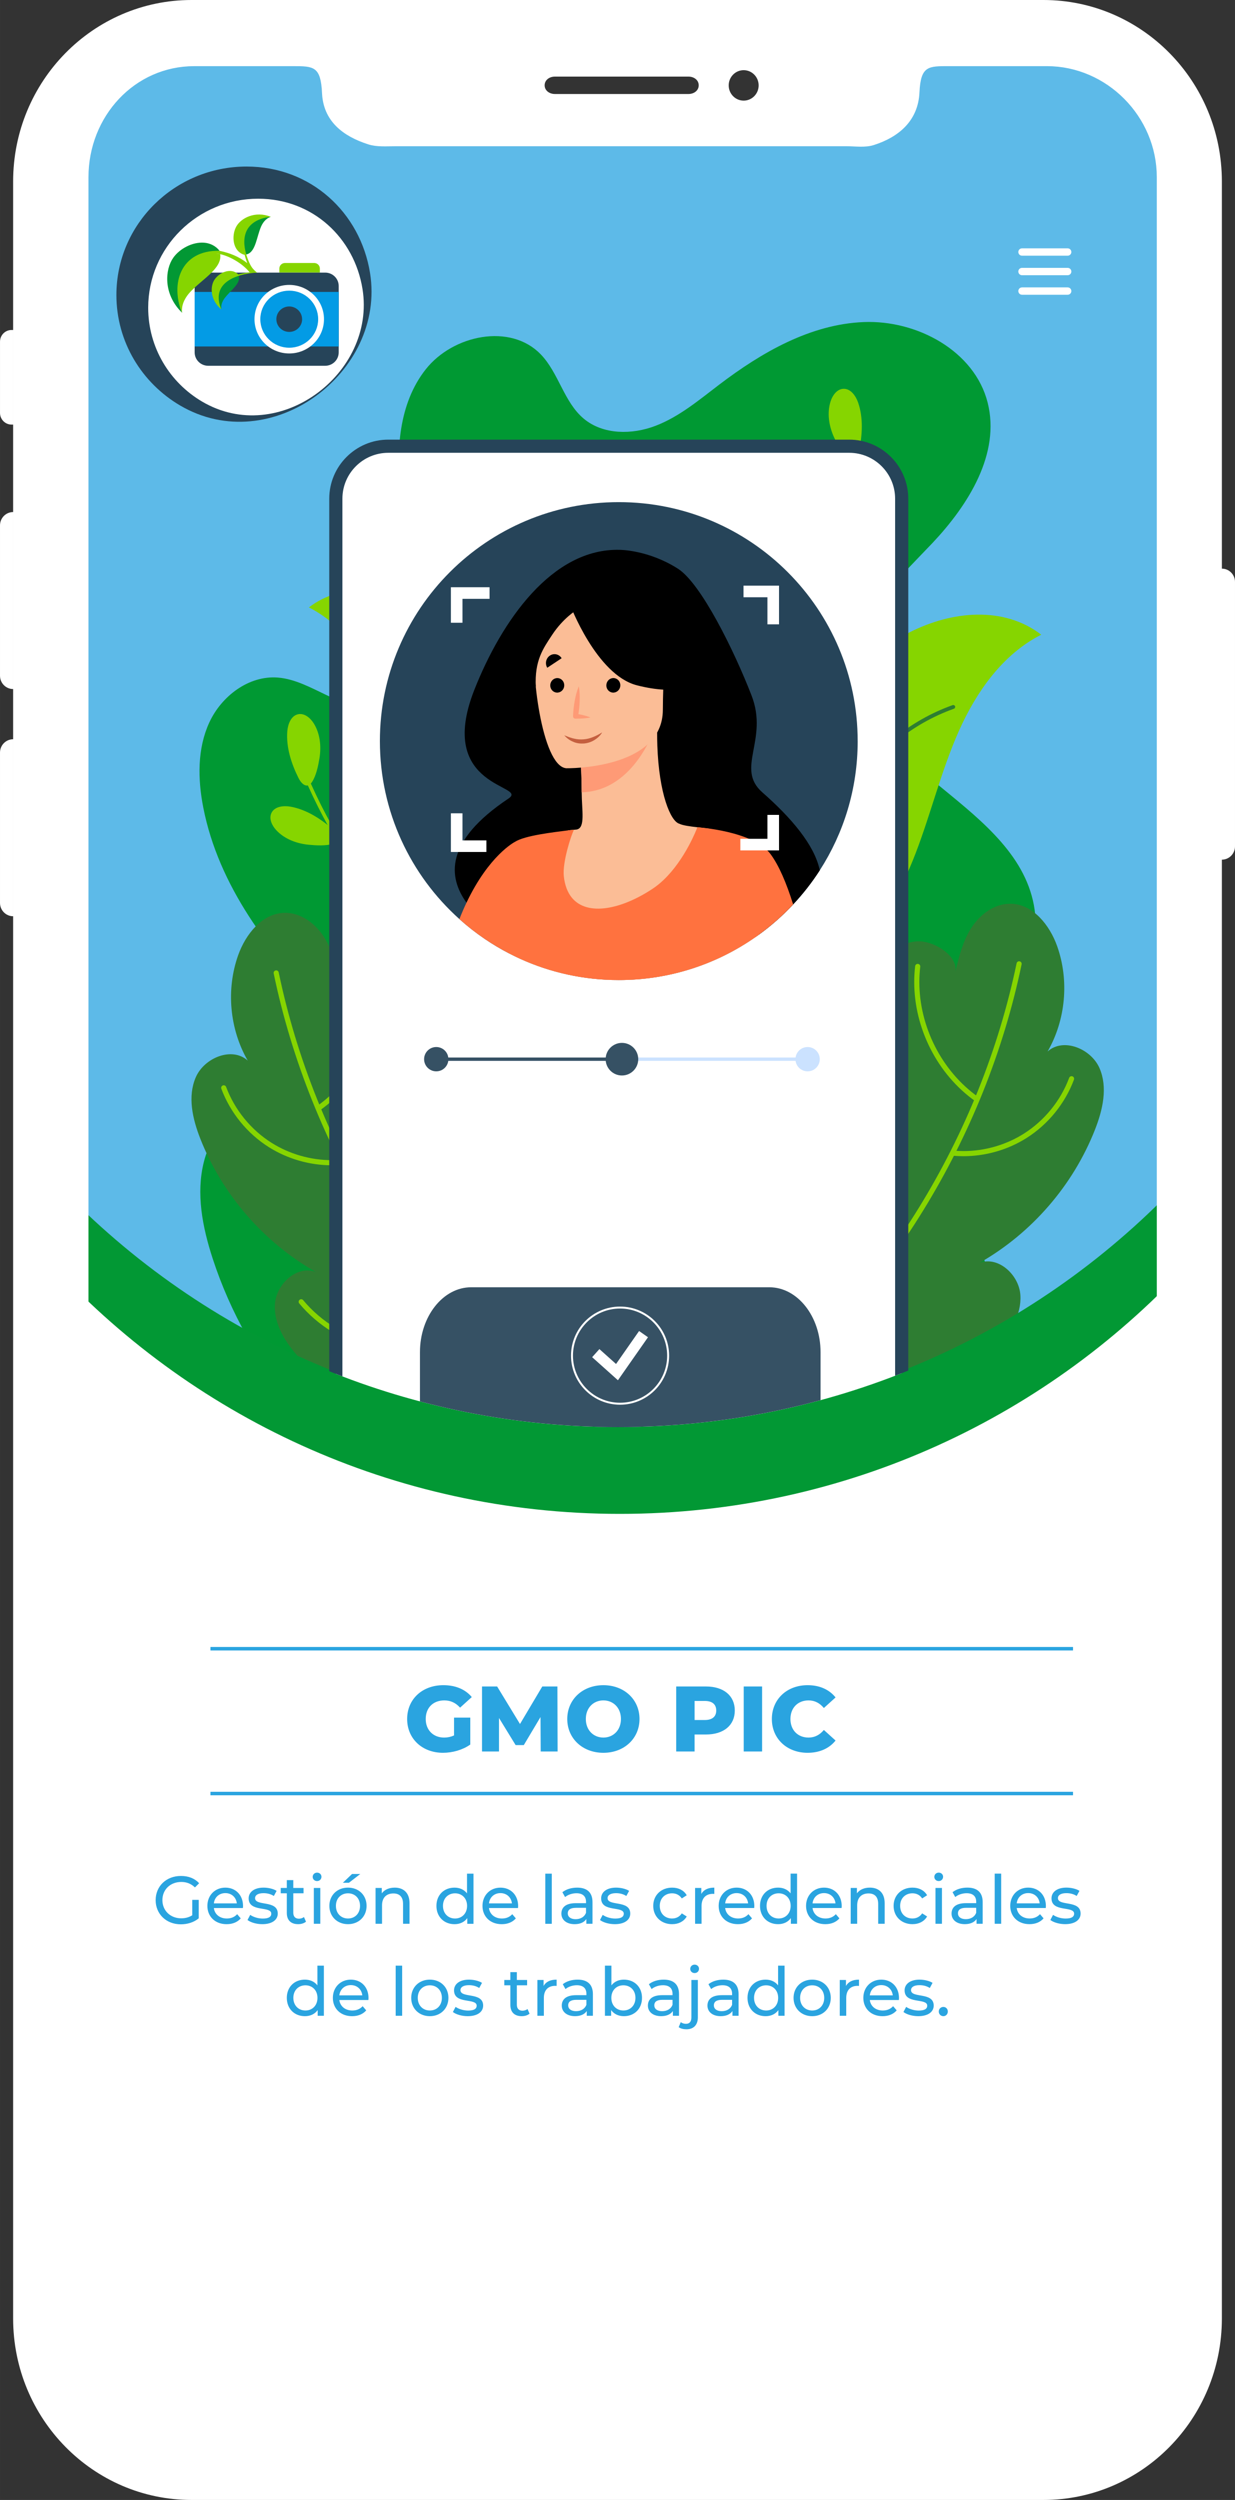
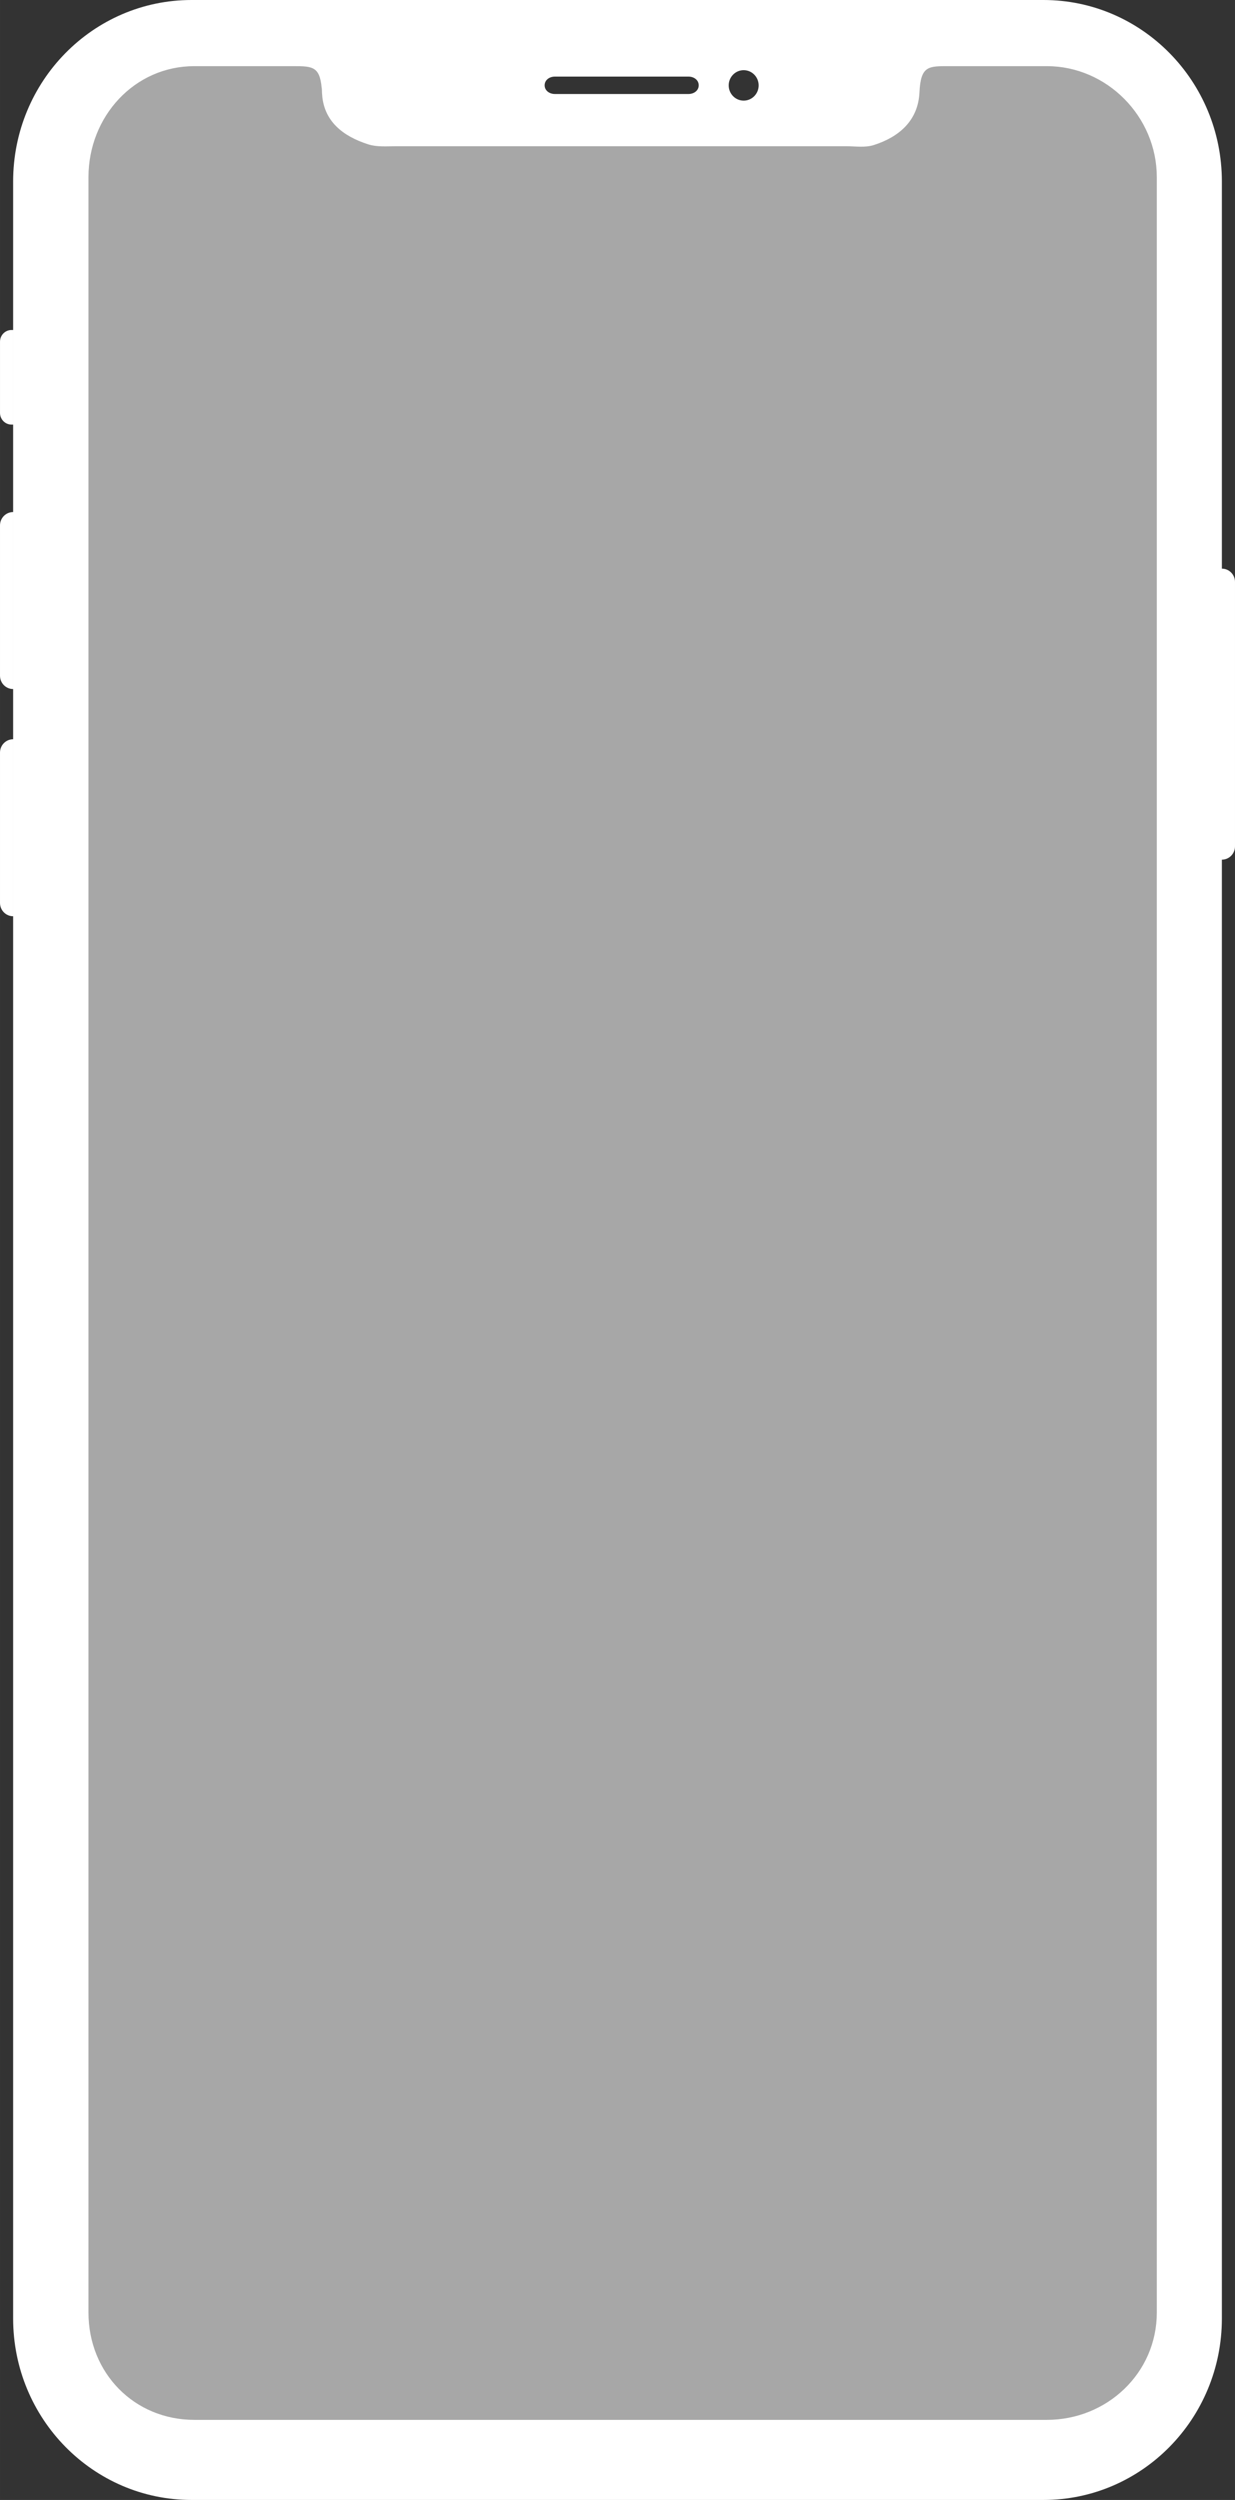
<svg xmlns="http://www.w3.org/2000/svg" xml:space="preserve" width="51.604mm" height="104.424mm" version="1.1" style="shape-rendering:geometricPrecision; text-rendering:geometricPrecision; image-rendering:optimizeQuality; fill-rule:evenodd; clip-rule:evenodd" viewBox="0 0 1676.57 3392.67">
  <rect x="0" y="0" width="1676.57" height="3392.67" fill="#333333" stroke="none" />
  <defs>
    <style type="text/css">
   
    .fil26 {fill:none}
    .fil20 {fill:none;fill-rule:nonzero}
    .fil8 {fill:none;fill-rule:nonzero}
    .fil24 {fill:#029834}
    .fil25 {fill:#86D500}
    .fil11 {fill:black;fill-rule:nonzero}
    .fil2 {fill:#009933;fill-rule:nonzero}
    .fil5 {fill:#029834;fill-rule:nonzero}
    .fil23 {fill:#039BE5;fill-rule:nonzero}
    .fil21 {fill:#264459;fill-rule:nonzero}
    .fil10 {fill:#264459;fill-rule:nonzero}
    .fil7 {fill:#2AA4E0;fill-rule:nonzero}
    .fil4 {fill:#2E7D32;fill-rule:nonzero}
    .fil16 {fill:#365164;fill-rule:nonzero}
    .fil22 {fill:#86D500;fill-rule:nonzero}
    .fil3 {fill:#86D500;fill-rule:nonzero}
    .fil19 {fill:#C45F3F;fill-rule:nonzero}
    .fil17 {fill:#CBE2FF;fill-rule:nonzero}
    .fil12 {fill:#FBBD96;fill-rule:nonzero}
    .fil18 {fill:#FE9A76;fill-rule:nonzero}
    .fil13 {fill:#FE9A76;fill-rule:nonzero}
    .fil14 {fill:#FF723F;fill-rule:nonzero}
    .fil15 {fill:white;fill-rule:nonzero}
    .fil9 {fill:white;fill-rule:nonzero}
    .fil6 {fill:white;fill-rule:nonzero}
    .fil0 {fill:white;fill-opacity:0.569}
    .fil1 {fill:#5DBAE8;fill-rule:nonzero}
    .fil27 {fill:white;fill-rule:nonzero}
   
  </style>
    <clipPath id="id0">
      <path d="M1420.32 86.14l-135.68 0c-29.42,0 -35.85,3.69 -37.35,35.74 -1.79,38.36 -27.98,60.52 -61.98,71.34 -11.83,3.77 -25.08,1.6 -37.28,1.6l-25.27 0 -561.12 0 -25.27 0c-12.46,0 -25.55,1.22 -37.29,-2.52 -33.73,-10.73 -60.17,-30.98 -61.97,-69.5 -1.57,-33.25 -8.76,-36.64 -39.15,-36.66l-135.12 0c-81.17,0 -145.18,68.52 -145.18,151.03l-4.52 2898.33c0,36.92 7.31,77.83 28.58,104.12 26.28,32.48 77.93,59.2 122.78,59.2l1156.84 -8.59c40.93,0 87.74,-14.62 115.09,-42.24 26.89,-27.15 40.07,-72.14 40.07,-113.05l-2.51 -2897.96c0,-82.51 -72.5,-150.84 -153.67,-150.84z" />
    </clipPath>
    <clipPath id="id1">
-       <path d="M1420.32 86.14l-135.68 0c-29.42,0 -35.85,3.69 -37.35,35.74 -1.79,38.36 -27.98,60.52 -61.98,71.34 -11.83,3.77 -25.08,1.6 -37.28,1.6l-25.27 0 -561.12 0 -25.27 0c-12.46,0 -25.55,1.22 -37.29,-2.52 -33.73,-10.73 -60.17,-30.98 -61.97,-69.5 -1.57,-33.25 -8.76,-36.64 -39.15,-36.66l-135.12 0c-81.17,0 -145.18,68.52 -145.18,151.03l-4.52 2898.33c0,36.92 7.31,77.83 28.58,104.12 26.28,32.48 77.93,59.2 122.78,59.2l1156.84 -8.59c40.93,0 87.74,-14.62 115.09,-42.24 26.89,-27.15 40.07,-72.14 40.07,-113.05l-2.51 -2897.96c0,-82.51 -72.5,-150.84 -153.67,-150.84z" />
-     </clipPath>
+       </clipPath>
    <clipPath id="id2" style="clip-rule:nonzero">
      <path d="M1575.2 1634.33c-189.24,186.9 -449.29,302.31 -736.32,302.31 -280.53,0 -535.33,-110.24 -723.41,-289.77l2.2 -1409.7c0,-82.51 64.01,-151.03 145.18,-151.03l135.12 0c30.4,0.02 37.59,3.41 39.15,36.66 1.8,38.52 28.24,58.77 61.97,69.5 11.74,3.74 24.83,2.52 37.29,2.52l25.27 0 561.12 0 25.27 0c12.2,0 25.45,2.16 37.28,-1.6 34,-10.82 60.19,-32.98 61.98,-71.34 1.5,-32.05 7.93,-35.74 37.35,-35.74l135.68 0c81.17,0 153.67,68.33 153.67,150.84l1.21 1397.35z" />
    </clipPath>
    <clipPath id="id3" style="clip-rule:nonzero">
      <path d="M1420.32 86.14l-135.68 0c-29.42,0 -35.85,3.69 -37.35,35.74 -1.79,38.36 -27.98,60.52 -61.98,71.34 -11.83,3.77 -25.08,1.6 -37.28,1.6l-25.27 0 -561.12 0 -25.27 0c-12.46,0 -25.55,1.22 -37.29,-2.52 -33.73,-10.73 -60.17,-30.98 -61.97,-69.5 -1.57,-33.25 -8.76,-36.64 -39.15,-36.66l-135.12 0c-81.17,0 -145.18,68.52 -145.18,151.03l-4.52 2898.33c0,36.92 7.31,77.83 28.58,104.12 26.28,32.48 77.93,59.2 122.78,59.2l1156.84 -8.59c40.93,0 87.74,-14.62 115.09,-42.24 26.89,-27.15 40.07,-72.14 40.07,-113.05l-2.51 -2897.96c0,-82.51 -72.5,-150.84 -153.67,-150.84z" />
    </clipPath>
    <clipPath id="id4" style="clip-rule:nonzero">
      <path d="M1575.2 1634.33c-189.24,186.9 -449.29,302.31 -736.32,302.31 -280.53,0 -535.33,-110.24 -723.41,-289.77l2.2 -1409.7c0,-82.51 64.01,-151.03 145.18,-151.03l135.12 0c30.4,0.02 37.59,3.41 39.15,36.66 1.8,38.52 28.24,58.77 61.97,69.5 11.74,3.74 24.83,2.52 37.29,2.52l25.27 0 561.12 0 25.27 0c12.2,0 25.45,2.16 37.28,-1.6 34,-10.82 60.19,-32.98 61.98,-71.34 1.5,-32.05 7.93,-35.74 37.35,-35.74l135.68 0c81.17,0 153.67,68.33 153.67,150.84l1.21 1397.35z" />
    </clipPath>
    <clipPath id="id5" style="clip-rule:nonzero">
      <path d="M1420.32 86.14l-135.68 0c-29.42,0 -35.85,3.69 -37.35,35.74 -1.79,38.36 -27.98,60.52 -61.98,71.34 -11.83,3.77 -25.08,1.6 -37.28,1.6l-25.27 0 -561.12 0 -25.27 0c-12.46,0 -25.55,1.22 -37.29,-2.52 -33.73,-10.73 -60.17,-30.98 -61.97,-69.5 -1.57,-33.25 -8.76,-36.64 -39.15,-36.66l-135.12 0c-81.17,0 -145.18,68.52 -145.18,151.03l-4.52 2898.33c0,36.92 7.31,77.83 28.58,104.12 26.28,32.48 77.93,59.2 122.78,59.2l1156.84 -8.59c40.93,0 87.74,-14.62 115.09,-42.24 26.89,-27.15 40.07,-72.14 40.07,-113.05l-2.51 -2897.96c0,-82.51 -72.5,-150.84 -153.67,-150.84z" />
    </clipPath>
  </defs>
  <g id="Capa_x0020_1">
    <g style="clip-path:url(#id0)">
      <polygon class="fil0" points="113.15,86.14 1576.5,86.14 1576.5,3298.81 113.15,3298.81 " />
    </g>
    <g style="clip-path:url(#id1)">
      <g id="_2047923137840">
-         <path id="1" class="fil1" d="M1615.08 209.28l0 2948.62c0,70.6 -56.25,127.82 -125.65,127.82l-1302.29 0c-69.4,0 -122.47,-57.22 -122.47,-127.82l-3.19 -2948.62c0,-70.6 56.26,-127.82 125.66,-127.82l1302.29 0c69.4,0 125.65,57.22 125.65,127.82z" />
+         <path id="1" class="fil1" d="M1615.08 209.28l0 2948.62c0,70.6 -56.25,127.82 -125.65,127.82c-69.4,0 -122.47,-57.22 -122.47,-127.82l-3.19 -2948.62c0,-70.6 56.26,-127.82 125.66,-127.82l1302.29 0c69.4,0 125.65,57.22 125.65,127.82z" />
        <path class="fil2" d="M1236.33 1913.76c50.98,-14.06 93.07,-56.62 106.55,-107.75 13.48,-51.14 -2.15,-108.92 -39.57,-146.28 -20.11,-20.08 -46.31,-35.11 -59.7,-60.18 -18.09,-33.85 -7.09,-76.78 14.53,-108.47 21.63,-31.71 52.45,-55.77 78.8,-83.67 46.88,-49.64 80.7,-118.88 65.29,-185.37 -15.97,-68.87 -78.13,-115.14 -132.63,-160.15 -54.5,-45.01 -109.53,-105.41 -102.08,-175.7 6.42,-60.49 56.68,-105.13 98.43,-149.37 48.91,-51.83 92.33,-121.37 74.83,-190.46 -17.76,-70.16 -95.91,-112.24 -168.23,-109.3 -72.31,2.94 -138.5,41.09 -196.12,84.89 -27.35,20.79 -54.15,43.45 -86.21,55.81 -32.06,12.37 -71.43,12.46 -97.77,-9.6 -26.96,-22.57 -33.89,-61.88 -58.28,-87.2 -41.23,-42.81 -119.2,-26.49 -156.09,20.1 -36.89,46.6 -41.09,111.3 -33.51,170.25 7.59,58.94 25.3,116.72 26.33,176.14 0.8,45.51 -16.61,100.24 -61.08,110 -45.67,10.02 -86.16,-34.36 -132.78,-37.94 -39.22,-3.02 -76.21,25.04 -92.78,60.72 -16.56,35.67 -15.86,77.15 -8.29,115.76 20.73,105.63 88.74,196.04 165.24,271.76 15.7,15.55 32.22,31.18 41.33,51.31 9.11,20.13 8.93,46.28 -6.67,61.93 -26.33,26.42 -70.7,6.69 -107.91,9.48 -44.48,3.32 -80.11,42.76 -91.12,85.98 -11.01,43.22 -1.97,89.06 11.86,131.48 48.02,147.3 155.68,274.2 293.19,345.59 201.34,104.52 435.77,-79.43 654.46,-139.75z" />
        <path class="fil3" d="M831.68 1223.65c-57.16,25.46 -127.78,19.69 -178.48,-16.99 -41.3,-29.89 -67.18,-76.64 -85.43,-124.25 -18.25,-47.61 -30.23,-97.57 -50.96,-144.14 -20.73,-46.58 -51.96,-90.94 -97.45,-113.96 44.42,-34.09 105.61,-28.17 155.56,-2.85 49.95,25.32 86.8,71.04 113.87,120.05 27.07,49.01 45.76,102.13 69.35,152.92 23.57,50.79 53.03,100.43 96.6,135.61l-23.04 -6.38z" />
        <path class="fil4" d="M803.41 1211.9c-27.03,-4.73 -50.67,-18.75 -70.74,-37.9 -20.07,-19.14 -36.52,-43.38 -49.06,-68.27 -25.16,-49.86 -39.67,-105.43 -68.99,-154.07 -34.74,-57.55 -89.76,-102.51 -153.08,-125.07 -1.48,-0.52 -3.1,0.25 -3.62,1.73 -0.53,1.47 0.25,3.09 1.72,3.62 62.06,22.1 116.09,66.25 150.12,122.66 28.81,47.68 43.31,103.08 68.79,153.69 12.77,25.34 29.54,50.1 50.22,69.82 20.66,19.71 45.3,34.42 73.68,39.38 1.54,0.27 3.01,-0.76 3.28,-2.31 0.27,-1.55 -0.76,-3.01 -2.31,-3.28z" />
        <path class="fil4" d="M557.92 884.93c2.22,-7.85 3.29,-15.83 3.29,-23.77 0,-14.41 -3.55,-28.68 -10.25,-41.8 -0.71,-1.4 -2.42,-1.95 -3.82,-1.24 -1.39,0.71 -1.95,2.42 -1.23,3.82 6.32,12.37 9.64,25.75 9.64,39.22 0,7.43 -1.01,14.89 -3.08,22.23 -0.43,1.5 0.45,3.07 1.96,3.5 1.51,0.42 3.08,-0.45 3.5,-1.96z" />
        <path class="fil4" d="M628.33 977.59c-23.85,-17.2 -49.34,-28.29 -78.19,-34.03 -1.53,-0.31 -3.03,0.69 -3.33,2.23 -0.31,1.54 0.69,3.02 2.23,3.34 28.1,5.59 52.73,16.31 75.97,33.06 1.27,0.91 3.04,0.63 3.96,-0.64 0.92,-1.27 0.63,-3.05 -0.64,-3.96z" />
        <path class="fil4" d="M668.15 1071.38c6.44,-26.95 21.64,-51.8 42.69,-69.81 1.19,-1.02 1.33,-2.81 0.31,-4 -1.02,-1.19 -2.81,-1.33 -4,-0.31 -21.99,18.82 -37.79,44.67 -44.52,72.81 -0.37,1.53 0.57,3.05 2.1,3.41 1.52,0.36 3.06,-0.58 3.42,-2.1z" />
        <path class="fil4" d="M725.32 1167.64c-23.21,-11.86 -49.24,-18.05 -75.28,-18.05 -5.89,0 -11.79,0.32 -17.65,0.96 -1.56,0.17 -2.68,1.58 -2.5,3.13 0.16,1.56 1.57,2.69 3.12,2.51 5.66,-0.62 11.35,-0.92 17.04,-0.92 25.15,-0.01 50.31,5.98 72.69,17.43 1.4,0.71 3.11,0.16 3.82,-1.23 0.71,-1.4 0.16,-3.11 -1.23,-3.82z" />
        <path class="fil3" d="M940.16 1319.79c65.62,29.23 146.71,22.6 204.9,-19.52 47.42,-34.31 77.13,-87.98 98.08,-142.63 20.96,-54.65 34.71,-112 58.51,-165.48 23.79,-53.47 59.65,-104.39 111.88,-130.82 -51,-39.14 -121.25,-32.34 -178.59,-3.28 -57.33,29.07 -99.63,81.56 -130.71,137.83 -31.08,56.26 -52.54,117.25 -79.61,175.56 -27.07,58.3 -60.89,115.28 -110.9,155.67l26.45 -7.31z" />
        <path class="fil4" d="M980.59 1315.44c26.02,-4.55 48.62,-18.04 67.58,-36.12 18.96,-18.08 34.34,-40.8 46.05,-64.04 23.37,-46.41 36.67,-97.23 63.08,-140.96 31.21,-51.74 80.77,-92.22 137.69,-112.5 1.35,-0.48 2.06,-1.97 1.57,-3.32 -0.48,-1.36 -1.97,-2.06 -3.32,-1.58 -58.08,20.7 -108.54,61.92 -140.4,114.72 -26.89,44.61 -40.2,95.57 -63.27,141.31 -11.5,22.82 -26.6,45.06 -45,62.61 -18.41,17.56 -40.09,30.43 -64.88,34.76 -1.41,0.25 -2.36,1.6 -2.11,3.01 0.25,1.42 1.6,2.36 3.01,2.12z" />
        <path class="fil4" d="M1209.85 1009.01c-1.89,-6.73 -2.82,-13.57 -2.82,-20.38 0,-12.37 3.03,-24.64 8.83,-35.99 0.65,-1.27 0.15,-2.84 -1.13,-3.5 -1.27,-0.66 -2.84,-0.15 -3.5,1.13 -6.16,12.04 -9.4,25.13 -9.4,38.35 0,7.28 0.98,14.6 3.02,21.79 0.39,1.38 1.83,2.19 3.21,1.8 1.38,-0.39 2.18,-1.83 1.79,-3.21z" />
        <path class="fil4" d="M1143.32 1099.64c21.32,-15.36 43.9,-25.2 69.67,-30.33 1.41,-0.28 2.33,-1.65 2.04,-3.06 -0.28,-1.4 -1.65,-2.32 -3.05,-2.04 -26.46,5.25 -49.83,15.43 -71.7,31.21 -1.17,0.84 -1.43,2.46 -0.59,3.63 0.84,1.17 2.47,1.43 3.64,0.59z" />
        <path class="fil4" d="M1108.81 1180.22c-6.18,-25.81 -20.68,-49.51 -40.84,-66.77 -1.1,-0.93 -2.74,-0.81 -3.67,0.29 -0.94,1.09 -0.81,2.73 0.28,3.66 19.32,16.53 33.25,39.32 39.17,64.04 0.33,1.4 1.74,2.26 3.13,1.92 1.4,-0.33 2.26,-1.74 1.93,-3.14z" />
        <path class="fil4" d="M1053.69 1274.35c20.52,-10.49 43.61,-15.98 66.67,-15.98 5.22,0 10.44,0.28 15.62,0.84 1.43,0.16 2.71,-0.87 2.87,-2.3 0.16,-1.43 -0.87,-2.72 -2.31,-2.87 -5.37,-0.59 -10.78,-0.88 -16.19,-0.88 -23.88,0 -47.75,5.68 -69.04,16.56 -1.28,0.66 -1.79,2.22 -1.13,3.5 0.65,1.28 2.22,1.79 3.5,1.13z" />
        <path class="fil3" d="M656.26 1376.54c-15.35,5.84 -32.79,7.62 -48.17,1.82 -8.06,-3.04 -16.15,-9.51 -16.15,-18.14 0.01,-9.82 10.22,-16.35 19.64,-19.09 20.98,-6.1 44.49,-3.46 65.31,2.14 8.83,2.38 17.32,8.55 8.89,16.92 -7.33,7.3 -20,12.71 -29.53,16.34z" />
        <path class="fil3" d="M650.91 1281.35c2.64,-16.21 0.87,-33.66 -7.9,-47.54 -4.6,-7.29 -12.57,-13.91 -21.01,-12.18 -9.61,1.98 -13.96,13.3 -14.75,23.08 -1.76,21.78 5.55,44.27 15.22,63.55 4.1,8.18 11.86,15.24 18.37,5.32 5.67,-8.65 8.42,-22.15 10.07,-32.22z" />
        <path class="fil3" d="M532.24 1176.56c2.64,-16.21 0.87,-33.66 -7.89,-47.54 -4.6,-7.29 -12.56,-13.91 -21.01,-12.17 -9.62,1.97 -13.97,13.3 -14.76,23.07 -1.76,21.78 5.55,44.27 15.22,63.55 4.1,8.18 11.86,15.24 18.37,5.32 5.68,-8.66 8.43,-22.16 10.07,-32.22z" />
        <path class="fil3" d="M433.68 1028.99c2.64,-16.21 0.87,-33.66 -7.89,-47.54 -4.6,-7.29 -12.57,-13.91 -21.01,-12.18 -9.62,1.98 -13.97,13.29 -14.76,23.08 -1.76,21.77 5.56,44.27 15.23,63.54 4.1,8.18 11.85,15.24 18.37,5.32 5.67,-8.65 8.42,-22.15 10.07,-32.22z" />
        <path class="fil3" d="M538.09 1298.3c-16.16,2.92 -33.64,1.45 -47.67,-7.08 -7.37,-4.48 -14.12,-12.32 -12.53,-20.8 1.81,-9.65 13.06,-14.19 22.82,-15.15 21.75,-2.14 44.36,4.79 63.8,14.13 8.24,3.96 15.45,11.59 5.62,18.27 -8.56,5.82 -22,8.8 -32.04,10.61z" />
        <path class="fil3" d="M418.85 1146.38c-16.35,-1.61 -32.75,-7.81 -43.92,-19.86 -5.86,-6.32 -10.2,-15.72 -6.35,-23.44 4.39,-8.78 16.44,-10.07 26.1,-8.32 21.5,3.91 41.35,16.76 57.49,31.07 6.84,6.07 11.68,15.38 0.41,19.12 -9.82,3.26 -23.57,2.44 -33.72,1.43z" />
        <path class="fil3" d="M721.91 1364.57c-73.66,-24.08 -142.71,-70.6 -199.67,-134.53 -50.33,-56.48 -91.58,-126.61 -122.62,-208.45l4.43 -1.68c30.83,81.29 71.79,150.93 121.73,206.98 56.4,63.32 124.75,109.36 197.61,133.18l-1.47 4.5z" />
        <path class="fil3" d="M1004.23 985.18c16.32,1.78 33.66,-0.91 47.06,-10.4 7.04,-4.97 13.23,-13.28 11.05,-21.62 -2.49,-9.5 -14.02,-13.24 -23.82,-13.52 -21.85,-0.61 -43.92,7.88 -62.65,18.56 -7.95,4.52 -14.6,12.64 -4.34,18.62 8.94,5.21 22.57,7.25 32.71,8.36z" />
        <path class="fil3" d="M985.38 891.72c-6.65,-15.02 -9.33,-32.35 -4.36,-48 2.62,-8.22 8.66,-16.63 17.26,-17.08 9.81,-0.51 16.87,9.34 20.11,18.6 7.2,20.64 5.8,44.24 1.3,65.34 -1.91,8.94 -7.63,17.73 -16.43,9.77 -7.67,-6.95 -13.74,-19.31 -17.88,-28.63z" />
-         <path class="fil3" d="M1073.77 760.37c-6.65,-15.02 -9.34,-32.34 -4.36,-47.99 2.62,-8.22 8.65,-16.63 17.26,-17.08 9.79,-0.51 16.87,9.35 20.1,18.61 7.2,20.62 5.79,44.23 1.3,65.33 -1.9,8.94 -7.63,17.73 -16.43,9.77 -7.67,-6.94 -13.74,-19.3 -17.87,-28.64z" />
        <path class="fil3" d="M1131.91 592.72c-6.65,-15.02 -9.34,-32.35 -4.36,-48 2.61,-8.22 8.65,-16.62 17.26,-17.08 9.8,-0.52 16.86,9.34 20.1,18.6 7.21,20.63 5.8,44.24 1.3,65.33 -1.9,8.95 -7.63,17.74 -16.43,9.78 -7.67,-6.95 -13.74,-19.31 -17.87,-28.64z" />
        <path class="fil3" d="M1098.83 879.65c16.38,-1.25 32.92,-7.09 44.34,-18.88 6,-6.19 10.56,-15.49 6.88,-23.29 -4.18,-8.88 -16.21,-10.43 -25.9,-8.9 -21.58,3.42 -41.72,15.84 -58.17,29.78 -6.97,5.91 -12.01,15.12 -0.83,19.1 9.75,3.47 23.51,2.97 33.68,2.19z" />
        <path class="fil3" d="M1175.88 702.56c15.41,-5.69 29.71,-15.83 37.48,-30.3 4.08,-7.6 5.91,-17.78 0.23,-24.29 -6.45,-7.38 -18.45,-5.59 -27.35,-1.46 -19.82,9.19 -35.79,26.65 -47.79,44.56 -5.09,7.6 -7.42,17.83 4.43,18.6 10.32,0.68 23.42,-3.58 32.99,-7.12z" />
        <path class="fil3" d="M937.68 990.16c65.2,-41.89 120.27,-104.31 159.27,-180.56 34.45,-67.35 56.67,-145.62 66.06,-232.64l-4.7 -0.5c-9.33,86.44 -31.38,164.16 -65.57,230.99 -38.61,75.5 -93.12,137.3 -157.62,178.72l2.56 3.99z" />
-         <path class="fil4" d="M650.76 1530.04c-31.8,-9.2 -64.35,10.49 -86.64,34.97 8.07,-59.89 16.15,-120.26 12.41,-180.58 -1.35,-21.54 -4.4,-43.64 -15.17,-62.34 -10.78,-18.71 -30.83,-33.41 -52.38,-32.25 -21.55,1.15 -52.11,20.98 -47.28,42.02 -5.1,-21.06 -10.39,-42.59 -22.19,-60.78 -11.79,-18.19 -31.55,-32.71 -53.22,-32.3 -30.28,0.59 -52.84,29.01 -62.99,57.56 -16.54,46.53 -11.66,100.2 13,143 -21.3,-19.28 -58.8,-3.93 -70.4,22.35 -11.6,26.29 -4.46,56.94 6.05,83.68 29.75,75.66 86.02,140.58 156.69,180.77 -25.57,-9.57 -53.58,16.39 -55.4,43.63 -1.82,27.25 14.44,52.38 32.74,72.62 63.55,70.31 161.65,107.77 255.89,97.73l66.32 -99.36c4.66,-80.43 -4,-161.62 -25.51,-239.25 -8.23,-29.71 -22.31,-62.9 -51.91,-71.47z" />
        <path class="fil3" d="M747.69 1919.2c-187.4,-149.08 -320.5,-365.13 -369.34,-599.57 -0.39,-1.88 -2.24,-3.09 -4.12,-2.69 -1.88,0.39 -3.09,2.23 -2.69,4.11 49.2,236.07 183.12,453.47 371.82,603.6 1.51,1.2 3.69,0.95 4.89,-0.56 1.2,-1.5 0.94,-3.69 -0.56,-4.89z" />
        <path class="fil3" d="M300.46 1477.49c12.15,32.55 35.19,60.84 64.59,79.36 25.43,16 55.4,24.55 85.42,24.55 4.69,0 9.38,-0.21 14.05,-0.63 1.92,-0.17 3.33,-1.86 3.16,-3.78 -0.18,-1.91 -1.86,-3.32 -3.78,-3.15 -4.46,0.41 -8.94,0.6 -13.42,0.6 -28.7,0.01 -57.44,-8.19 -81.72,-23.47 -28.08,-17.68 -50.17,-44.82 -61.78,-75.9 -0.67,-1.8 -2.67,-2.71 -4.47,-2.04 -1.8,0.68 -2.71,2.68 -2.04,4.47z" />
        <path class="fil3" d="M509.14 1324.29c0.82,6.91 1.22,13.87 1.22,20.82 0.02,60.51 -30.39,120.92 -79.87,155.91 -1.57,1.11 -1.94,3.28 -0.83,4.85 1.11,1.57 3.28,1.94 4.85,0.83 51.43,-36.43 82.79,-98.78 82.81,-161.59 0,-7.22 -0.41,-14.45 -1.26,-21.64 -0.22,-1.91 -1.95,-3.27 -3.86,-3.05 -1.91,0.22 -3.27,1.95 -3.05,3.87z" />
        <path class="fil3" d="M406.24 1768.89c25.73,31.01 62.13,52.88 101.58,61.06 11.82,2.44 23.87,3.65 35.93,3.65 28.19,-0.01 56.38,-6.6 81.54,-19.38 1.72,-0.87 2.39,-2.96 1.52,-4.68 -0.87,-1.71 -2.96,-2.39 -4.68,-1.52 -24.14,12.27 -51.28,18.62 -78.39,18.62 -11.59,0 -23.17,-1.16 -34.52,-3.51 -37.87,-7.83 -72.95,-28.91 -97.63,-58.69 -1.23,-1.48 -3.42,-1.68 -4.9,-0.45 -1.48,1.23 -1.68,3.41 -0.46,4.89z" />
        <path class="fil3" d="M620.44 1559.18c3.73,15.98 5.55,32.38 5.55,48.79 0.01,51.28 -17.79,102.72 -50.49,142.23 -1.23,1.48 -1.02,3.67 0.46,4.9 1.48,1.23 3.67,1.02 4.9,-0.46 33.79,-40.85 52.09,-93.78 52.09,-146.66 0,-16.93 -1.87,-33.85 -5.72,-50.38 -0.44,-1.86 -2.3,-3.03 -4.18,-2.59 -1.87,0.43 -3.03,2.3 -2.6,4.18z" />
        <path class="fil4" d="M1107.67 1517.72c31.8,-9.2 64.34,10.48 86.64,34.96 -8.07,-59.89 -16.16,-120.25 -12.41,-180.58 1.34,-21.54 4.39,-43.64 15.17,-62.35 10.77,-18.7 30.83,-33.4 52.38,-32.24 21.56,1.15 52.11,20.98 47.28,42.02 5.1,-21.07 10.39,-42.59 22.19,-60.77 11.79,-18.19 31.55,-32.72 53.22,-32.3 30.29,0.57 52.84,29 62.99,57.55 16.54,46.52 11.66,100.21 -12.99,143 21.3,-19.28 58.8,-3.93 70.4,22.35 11.6,26.28 4.46,56.94 -6.05,83.68 -29.74,75.66 -86.02,140.58 -156.68,180.77 25.57,-9.57 53.58,16.39 55.4,43.63 1.82,27.24 -14.43,52.37 -32.74,72.62 -63.56,70.31 -161.65,107.77 -255.89,97.74l-66.33 -99.37c-4.66,-80.42 4,-161.61 25.51,-239.25 8.22,-29.71 22.29,-62.9 51.91,-71.46z" />
        <path class="fil3" d="M1015.07 1912.31c188.7,-150.13 322.62,-367.53 371.82,-603.6 0.39,-1.87 -0.82,-3.72 -2.7,-4.11 -1.88,-0.39 -3.73,0.82 -4.11,2.7 -48.85,234.43 -181.94,450.49 -369.35,599.57 -1.5,1.2 -1.75,3.39 -0.55,4.89 1.19,1.5 3.39,1.75 4.89,0.56l0 -0.01z" />
        <path class="fil3" d="M1451.44 1462.73c-11.59,31.08 -33.68,58.23 -61.77,75.9 -24.29,15.29 -53.03,23.48 -81.73,23.48 -4.48,0 -8.95,-0.19 -13.41,-0.59 -1.91,-0.17 -3.61,1.23 -3.78,3.15 -0.17,1.91 1.24,3.6 3.15,3.78 4.67,0.42 9.35,0.62 14.04,0.62 30.02,0 60,-8.53 85.44,-24.55 29.39,-18.52 52.42,-46.81 64.58,-79.35 0.67,-1.8 -0.25,-3.81 -2.04,-4.48 -1.8,-0.67 -3.8,0.24 -4.48,2.04z" />
        <path class="fil3" d="M1242.37 1311.13c-0.85,7.2 -1.26,14.42 -1.26,21.64 0.02,62.82 31.38,125.16 82.81,161.59 1.57,1.11 3.74,0.74 4.85,-0.83 1.1,-1.56 0.73,-3.73 -0.83,-4.85 -49.48,-34.99 -79.89,-95.4 -79.87,-155.91 0,-6.95 0.4,-13.91 1.21,-20.82 0.23,-1.91 -1.14,-3.64 -3.04,-3.86 -1.91,-0.23 -3.64,1.14 -3.87,3.04z" />
        <path class="fil4" d="M1346.82 1752.13c-24.69,29.76 -59.76,50.85 -97.64,58.68 -11.34,2.35 -22.92,3.51 -34.52,3.51 -27.1,0 -54.24,-6.35 -78.39,-18.62 -1.71,-0.87 -3.81,-0.19 -4.68,1.52 -0.87,1.71 -0.19,3.8 1.52,4.68 25.16,12.78 53.35,19.37 81.54,19.37 12.05,0 24.11,-1.21 35.93,-3.65 39.45,-8.17 75.85,-30.05 101.58,-61.05 1.23,-1.48 1.03,-3.67 -0.45,-4.9 -1.48,-1.22 -3.67,-1.02 -4.9,0.46z" />
        <path class="fil3" d="M1131.21 1545.27c-3.85,16.52 -5.72,33.44 -5.72,50.37 0.01,52.88 18.3,105.81 52.09,146.66 1.22,1.48 3.41,1.69 4.89,0.46 1.48,-1.23 1.69,-3.42 0.46,-4.9 -32.7,-39.51 -50.5,-90.94 -50.49,-142.22 0,-16.41 1.81,-32.8 5.54,-48.8 0.44,-1.86 -0.72,-3.74 -2.6,-4.17 -1.87,-0.44 -3.74,0.72 -4.18,2.6z" />
        <path class="fil5" d="M61.48 1589.43c191.72,211.61 468.74,344.5 776.76,344.5 308.1,0 585.13,-132.96 776.84,-344.59l0 1570.73c0,69.4 -56.25,125.65 -125.65,125.65l-1302.29 0c-69.4,0 -122.46,-58.42 -122.46,-127.82l-3.19 -1568.47z" />
        <path class="fil6" d="M64.67 1709.61c191.72,211.84 468.74,344.87 776.76,344.87 308.1,0 585.13,-133.1 776.84,-344.95l0 1452.08c0,69.48 -52.81,148.14 -122.22,148.14l-1305.73 3.44c-69.4,0 -125.65,-82.1 -125.65,-151.57l0 -1452z" />
        <path class="fil7" d="M616.39 2355.15c-4.41,2.01 -8.82,2.9 -13.49,2.9 -14.88,0 -24.96,-10.34 -24.96,-25.22 0,-15.26 10.08,-25.22 25.22,-25.22 8.45,0 15.38,3.15 21.43,9.83l15.88 -14.37c-8.7,-10.46 -22.06,-16.14 -38.58,-16.14 -28.62,0 -49.17,19.04 -49.17,45.89 0,26.86 20.55,45.89 48.67,45.89 12.86,0 26.85,-3.91 37.06,-11.22l0 -36.56 -22.06 0 0 24.21zm140.58 21.81l-0.25 -88.25 -20.55 0 -30.26 50.93 -31.01 -50.93 -20.55 0 0 88.25 23.07 0 0 -45.51 22.57 36.81 11.1 0 22.69 -38.07 0.25 46.77 22.95 0zm62.16 1.76c28.24,0 49.04,-19.42 49.04,-45.89 0,-26.48 -20.8,-45.89 -49.04,-45.89 -28.24,0 -49.05,19.42 -49.05,45.89 0,26.48 20.8,45.89 49.05,45.89zm0 -20.68c-13.36,0 -23.83,-9.96 -23.83,-25.22 0,-15.26 10.46,-25.22 23.83,-25.22 13.36,0 23.83,9.96 23.83,25.22 0,15.25 -10.46,25.22 -23.83,25.22zm139.19 -69.34l-40.35 0 0 88.25 24.96 0 0 -23.07 15.38 0c24.08,0 39.21,-12.48 39.21,-32.53 0,-20.17 -15.13,-32.66 -39.21,-32.66zm-1.51 45.51l-13.87 0 0 -25.85 13.87 0c10.34,0 15.51,4.79 15.51,12.99 0,8.07 -5.17,12.86 -15.51,12.86zm52.82 42.74l24.96 0 0 -88.25 -24.96 0 0 88.25zm86.74 1.76c16.26,0 29.38,-5.93 37.95,-16.64l-15.88 -14.37c-5.55,6.68 -12.36,10.34 -20.8,10.34 -14.5,0 -24.58,-10.08 -24.58,-25.22 0,-15.13 10.08,-25.22 24.58,-25.22 8.45,0 15.25,3.66 20.8,10.34l15.88 -14.37c-8.57,-10.72 -21.68,-16.64 -37.95,-16.64 -27.99,0 -48.54,19.04 -48.54,45.89 0,26.86 20.55,45.89 48.54,45.89z" />
        <polygon class="fil7" points="285.7,2239.84 1456.69,2239.84 1456.69,2235.09 285.7,2235.09 " />
        <polygon class="fil7" points="285.7,2436.36 1456.69,2436.36 1456.69,2431.61 285.7,2431.61 " />
      </g>
      <g style="clip-path:url(#id2)">
        <polygon class="fil8" points="62.12,84.17 1615.72,84.17 1615.72,1936.64 62.12,1936.64 " />
      </g>
      <g style="clip-path:url(#id3)">
   </g>
      <g style="clip-path:url(#id4)">
        <g>
          <path id="1" class="fil9" d="M1224.09 676.76l0 1197.12c0,39.33 -31.87,71.2 -71.19,71.2l-625.79 0c-39.33,0 -71.2,-31.87 -71.2,-71.2l0 -1197.12c0,-39.32 31.88,-71.2 71.2,-71.2l625.79 0c39.32,0 71.19,31.88 71.19,71.2z" />
          <path class="fil10" d="M1164.35 1005.72c0,64.62 -18.89,124.83 -51.47,175.39 -10.64,16.51 -22.76,32.01 -36.14,46.28 -14.11,15.08 -29.65,28.8 -46.4,40.95 -1.53,1.12 -3.08,2.24 -4.65,3.3 -52.59,36.8 -116.61,58.39 -185.65,58.39 -47.77,0 -93.1,-10.33 -133.92,-28.85 -5.05,-2.29 -10.04,-4.72 -14.95,-7.28 -11.42,-5.89 -22.44,-12.46 -33.01,-19.63 -12.11,-8.21 -23.64,-17.23 -34.49,-26.98 -66.27,-59.36 -107.95,-145.61 -107.95,-241.57 0,-179.1 145.19,-324.29 324.31,-324.29 179.09,0 324.3,145.19 324.3,324.29z" />
-           <path class="fil11" d="M1112.89 1181.11c-10.64,16.51 -22.76,32.01 -36.14,46.28 -14.11,15.08 -29.65,28.8 -46.4,40.95 -1.53,1.12 -3.08,2.24 -4.65,3.3 -38.55,-7.52 -85.32,-56.67 -125,-77.36 -7.08,-3.69 -13.92,-6.46 -20.45,-7.95 -23.02,-5.22 -63.22,13.03 -103.95,31.91 -24.29,11.25 -48.77,22.73 -69.9,29.62 -0.19,0.07 -0.35,0.13 -0.54,0.19 -19.04,6.14 -35.33,8.49 -46.27,3.48 -2.15,-0.97 -4.1,-2.25 -5.81,-3.82 -7.2,-6.64 -14.41,-14.23 -20.48,-22.68 -24.63,-34.24 -30.71,-82.86 56.99,-141.34 28.24,-18.81 -99.57,-12.58 -46.34,-147.54 36.7,-93.03 105.39,-192.59 197.58,-189.95 0,0 38.72,0 78.8,25.59 31.5,20.09 76.48,111.56 99.94,172.07 23.46,60.52 -22.39,98.87 14.61,131.41 38.6,33.93 70.78,71 78.01,105.84z" />
          <path class="fil11" d="M745.85 817.76c0,0 97.57,-98.27 159.45,-8.4 0,0 38.21,-11.11 54.91,67.47 17.04,80.17 -9.01,129.19 -36.57,114.13 -17.69,-9.66 -31.07,21.28 -31.07,21.28l-146.72 -194.48z" />
          <path class="fil12" d="M1030.35 1268.34c-1.53,1.12 -3.08,2.24 -4.65,3.3 -52.59,36.8 -116.61,58.39 -185.65,58.39 -47.77,0 -93.1,-10.33 -133.92,-28.85 -5.05,-2.29 -10.04,-4.72 -14.95,-7.28 4.03,-15.29 9.09,-30.31 14.7,-44.71l0 -0.02c0.17,-0.44 0.34,-0.88 0.51,-1.32 26.58,-67.71 64.97,-121.02 64.97,-121.02 0,0 0.07,-0.01 0.21,-0.01l0.19 -0.03c0.1,-0.02 0.21,-0.03 0.35,-0.05l0.04 0c0.1,-0.01 0.24,-0.02 0.39,-0.04 0.17,-0.03 0.35,-0.04 0.54,-0.06 0.53,-0.04 1.21,-0.1 1.98,-0.19 0.24,-0.03 0.47,-0.06 0.71,-0.06 0.22,-0.02 0.41,-0.04 0.62,-0.06 0.21,-0.03 0.4,-0.04 0.6,-0.06 0.15,-0.01 0.29,-0.02 0.46,-0.04 0.17,-0.01 0.32,-0.03 0.48,-0.04 1.4,-0.13 3,-0.28 4.78,-0.44 12.32,-2.08 7.02,-26.07 6.95,-50.49 -0.02,-5.51 -0.11,-11.05 -0.25,-16.47 -0.03,-0.89 -0.06,-1.79 -0.08,-2.68 -0.01,-0.82 -0.04,-1.62 -0.07,-2.4 -0.03,-0.7 -0.04,-1.4 -0.06,-2.09 0,-0.26 -0.01,-0.53 -0.03,-0.78 -0.05,-1.73 -0.12,-3.43 -0.19,-5.1 -0.05,-1.39 -0.1,-2.74 -0.16,-4.05 -0.28,-6.3 -0.57,-11.91 -0.82,-16.36 -0.03,-0.5 -0.06,-1 -0.08,-1.49l-0.01 -0.13c-0.02,-0.31 -0.03,-0.6 -0.06,-0.9 -0.04,-0.72 -0.09,-1.4 -0.13,-2.03 -0.03,-0.45 -0.06,-0.86 -0.08,-1.26 -0.03,-0.53 -0.06,-1.05 -0.09,-1.49l-0.01 -0.21c-0.05,-0.71 -0.08,-1.3 -0.11,-1.77 -0.01,-0.16 -0.03,-0.3 -0.04,-0.44 -0.04,-0.51 -0.06,-0.79 -0.06,-0.79l93.27 -18.47 5.62 -1.11 5.87 -1.16 0 0.06c-0.03,6.14 0.09,12.09 0.28,17.81 2.25,65.09 17.95,102.82 29.96,105.98 4.52,2.3 14.62,3.6 24.38,4.74 10.26,1.19 20.15,2.22 22.83,4.05 28.42,19.29 51.39,74.59 60.81,141.6z" />
          <path class="fil13" d="M787.33 1014.83c0,0 2.24,31.13 2.31,60.44 55.34,-1.55 84.58,-52.03 96.57,-80.01l-98.88 19.57z" />
          <path class="fil11" d="M896.42 984.49c0,0 29,-45.82 35.96,-85 4.97,-27.97 -9.28,-131.65 -113.47,-116.72 0,0 -30.25,2.98 -58.7,22.19 -22.62,15.28 -55.27,48.26 -18.77,138.73l9.48 30.57 145.49 10.22z" />
          <path class="fil12" d="M768.85 1042.6c0,0 130.92,2.16 131.01,-79.4 0.08,-81.55 17.04,-136.19 -66.54,-141.02 -83.59,-4.83 -99.86,26.27 -106.51,53.49 -6.65,27.21 7.99,164.27 42.04,166.93z" />
          <path class="fil11" d="M773.7 820.18c0,0 35.85,95.68 90.86,109.82 55,14.15 78.87,-0.59 78.87,-0.59 0,0 -42.2,-33.52 -50.96,-92.04 0,0 -91.74,-62.73 -118.77,-17.19z" />
          <path class="fil11" d="M782.58 827.95c0,0 -18.03,10.76 -33.15,33.8 -11.94,18.2 -23.85,34.36 -22.07,70.39 0,0 -27.01,-65.03 3.34,-101.82 32.18,-39.01 51.88,-2.37 51.88,-2.37z" />
          <path class="fil14" d="M1045.79 1158.74c-23.38,-31.18 -99.06,-36.08 -99.06,-36.08l-0.02 0.04c-0.56,1.5 -16.37,43.53 -46.01,71.59 -4.51,4.27 -9.34,8.23 -14.49,11.65 -42.13,28.08 -88.82,38.04 -109.91,12.31 -5.72,-7.01 -9.57,-16.65 -10.92,-29.27 -2.01,-19.04 10.18,-56.29 13.77,-62.73 0.06,-0.08 -0.45,-0.06 -1.22,-0.03 -0.15,0.01 -0.31,0.03 -0.48,0.04 -0.17,0.02 -0.31,0.03 -0.46,0.04 -0.2,0.02 -0.39,0.03 -0.6,0.06 -0.21,0.02 -0.4,0.04 -0.62,0.06 -0.24,0.01 -0.47,0.04 -0.71,0.06 -0.69,0.06 -1.38,0.13 -1.98,0.19 -0.19,0.02 -0.37,0.03 -0.54,0.06 -0.15,0.02 -0.28,0.03 -0.39,0.04l-0.04 0c-0.13,0.02 -0.24,0.03 -0.35,0.05l-0.19 0.03c-0.14,0 -0.21,0.01 -0.21,0.01 -19.47,2.56 -58.55,6.81 -72.23,15.57l-0.02 0.01c-0.79,0.4 -35.4,18.47 -65.83,82.6 -3.27,6.88 -6.48,14.29 -9.6,22.28 10.85,9.75 22.38,18.77 34.49,26.98 10.57,7.17 21.59,13.74 33.01,19.63 4.91,2.55 9.9,4.99 14.95,7.28 40.82,18.53 86.16,28.85 133.92,28.85 69.04,0 133.06,-21.59 185.65,-58.39 1.57,-1.07 3.12,-2.18 4.65,-3.3 16.75,-12.15 32.28,-25.87 46.4,-40.95 -9.09,-28.97 -19.28,-53.06 -30.96,-68.66z" />
          <polygon class="fil15" points="627.85,845.14 612.1,845.14 612.1,796.93 664.6,796.93 664.6,812.68 627.85,812.68 " />
          <polygon class="fil15" points="1057.57,847.29 1041.82,847.29 1041.82,810.54 1009.36,810.54 1009.36,794.78 1057.57,794.78 " />
          <polygon class="fil15" points="1057.57,1154.08 1005.06,1154.08 1005.06,1138.32 1041.82,1138.32 1041.82,1105.88 1057.57,1105.88 " />
          <polygon class="fil15" points="660.3,1156.23 612.1,1156.23 612.1,1103.73 627.85,1103.73 627.85,1140.47 660.3,1140.47 " />
          <path class="fil16" d="M1113.95 1835.01l0 106.17c0,1.3 -0.03,2.61 -0.07,3.89l-543.69 0c-0.06,-1.28 -0.08,-2.59 -0.08,-3.89l0 -106.17c0,-48.44 31.26,-88.07 69.47,-88.07l404.9 0c38.21,0 69.47,39.63 69.47,88.07z" />
          <path class="fil10" d="M527.11 614.49c-34.33,0 -62.27,27.94 -62.27,62.27l0 1197.11c0,34.33 27.94,62.27 62.27,62.27l625.78 0c34.33,0 62.27,-27.94 62.27,-62.27l0 -1197.11c0,-34.33 -27.93,-62.27 -62.27,-62.27l-625.78 0zm625.78 1339.52l-625.78 0c-44.19,0 -80.14,-35.95 -80.14,-80.14l0 -1197.11c0,-44.19 35.95,-80.14 80.14,-80.14l625.78 0c44.19,0 80.14,35.95 80.14,80.14l0 1197.11c0,44.19 -35.95,80.14 -80.14,80.14z" />
          <polygon class="fil15" points="838.87,1873.14 803.87,1841.81 813.71,1830.84 836.31,1851.07 867.59,1806.31 879.67,1814.76 " />
          <path class="fil15" d="M841.77 1775.8c-35.25,0 -63.94,28.68 -63.94,63.93 0,35.25 28.69,63.93 63.94,63.93 35.25,0 63.93,-28.68 63.93,-63.93 0,-35.25 -28.68,-63.93 -63.93,-63.93zm0 130.53c-36.73,0 -66.6,-29.87 -66.6,-66.6 0,-36.72 29.87,-66.6 66.6,-66.6 36.72,0 66.6,29.88 66.6,66.6 0,36.73 -29.88,66.6 -66.6,66.6z" />
          <polygon class="fil17" points="592.23,1439.67 1096.38,1439.67 1096.38,1435.16 592.23,1435.16 " />
          <path class="fil16" d="M575.73 1437.41c0,-9.12 7.39,-16.51 16.5,-16.51 9.12,0 16.51,7.39 16.51,16.51 0,9.11 -7.39,16.51 -16.51,16.51 -9.12,0 -16.5,-7.4 -16.5,-16.51z" />
          <path class="fil16" d="M822.17 1437.41c0,-12.22 9.92,-22.14 22.14,-22.14 12.22,0 22.14,9.92 22.14,22.14 0,12.23 -9.92,22.14 -22.14,22.14 -12.23,0 -22.14,-9.91 -22.14,-22.14z" />
          <path class="fil17" d="M1079.87 1437.41c0,-9.12 7.39,-16.51 16.51,-16.51 9.12,0 16.51,7.39 16.51,16.51 0,9.11 -7.39,16.51 -16.51,16.51 -9.12,0 -16.51,-7.4 -16.51,-16.51z" />
          <polygon class="fil16" points="592.23,1439.67 843.95,1439.67 843.95,1435.16 592.23,1435.16 " />
          <path class="fil11" d="M823.14 929.43c-0.39,5.45 3.55,10.14 8.79,10.5 5.24,0.35 9.8,-3.77 10.19,-9.21 0.38,-5.44 -3.55,-10.14 -8.79,-10.5 -5.23,-0.35 -9.79,3.77 -10.18,9.2z" />
          <path class="fil11" d="M837.37 902.58l19.49 12.64c3.4,-5.62 1.8,-13 -3.58,-16.49 -5.39,-3.48 -12.51,-1.76 -15.91,3.86z" />
          <path class="fil11" d="M742.95 906.2l19.5 -12.93c-3.39,-5.56 -10.51,-7.18 -15.9,-3.61 -5.39,3.57 -7,10.98 -3.6,16.54z" />
          <path class="fil11" d="M747.01 929.44c-0.39,5.44 3.55,10.14 8.79,10.49 5.23,0.36 9.8,-3.76 10.18,-9.2 0.38,-5.44 -3.55,-10.14 -8.78,-10.49 -5.24,-0.36 -9.8,3.76 -10.19,9.21z" />
          <path class="fil18" d="M801.59 973.64c-6.59,-2.61 -13.28,-4.01 -19.99,-5.11l3.07 3.75c1.24,-6.7 1.98,-13.45 2.24,-20.26 0.23,-6.8 0.15,-13.64 -1.14,-20.61 -2.79,6.52 -4.36,13.18 -5.6,19.87 -1.22,6.7 -1.96,13.45 -2.22,20.25l-0.02 0.51c-0.06,1.73 1.29,3.16 3.01,3.23l0.08 0c6.81,0.06 13.64,-0.17 20.57,-1.63z" />
          <path class="fil19" d="M817.5 993.88c-8.2,5.08 -16.5,8.84 -25.21,9.46 -4.3,0.35 -8.71,0.12 -13.05,-1.01 -2.23,-0.35 -4.32,-1.28 -6.57,-1.9 -2.21,-0.73 -4.31,-1.79 -6.69,-2.51 3.24,3.59 7.2,6.75 11.87,8.62 4.57,2.17 9.84,2.8 14.94,2.46 5.11,-0.46 10.08,-2.1 14.32,-4.78 4.23,-2.65 7.95,-6.1 10.4,-10.35z" />
        </g>
      </g>
      <g style="clip-path:url(#id5)">
        <path class="fil20" d="M1615.72 211.99l0 1380.06c-191.72,211.63 -468.74,344.59 -776.84,344.59 -308.02,0 -585.04,-132.88 -776.76,-344.5l0 -1380.15c0,-70.6 56.25,-127.82 125.66,-127.82l1302.29 0c69.4,0 125.65,57.22 125.65,127.82z" />
        <g>
          <path class="fil15" d="M1449.42 347l-62 0c-2.76,0 -4.99,-2.24 -4.99,-4.99 0,-2.76 2.24,-4.99 4.99,-4.99l62 0c2.76,0 4.99,2.24 4.99,4.99 0,2.76 -2.24,4.99 -4.99,4.99z" />
          <path class="fil15" d="M1449.42 373.5l-62 0c-2.76,0 -4.99,-2.24 -4.99,-4.99 0,-2.76 2.24,-4.99 4.99,-4.99l62 0c2.76,0 4.99,2.24 4.99,4.99 0,2.76 -2.24,4.99 -4.99,4.99z" />
          <path class="fil15" d="M1449.42 400l-62 0c-2.76,0 -4.99,-2.24 -4.99,-4.99 0,-2.76 2.24,-5 4.99,-5l62 0c2.76,0 4.99,2.24 4.99,5 0,2.76 -2.24,4.99 -4.99,4.99z" />
        </g>
        <path class="fil7" d="M260.99 2599.19c-4.58,2.93 -9.63,4.13 -15.04,4.13 -14.76,0 -25.49,-10.55 -25.49,-24.67 0,-14.3 10.73,-24.66 25.58,-24.66 7.24,0 13.29,2.29 18.61,7.43l5.69 -5.69c-5.87,-6.51 -14.49,-9.9 -24.67,-9.9 -19.9,0 -34.38,13.84 -34.38,32.82 0,18.98 14.49,32.83 34.2,32.83 8.99,0 17.88,-2.75 24.3,-8.16l0 -25.03 -8.8 0 0 20.91zm68.95 -12.47c0,-14.95 -10,-25.03 -24.03,-25.03 -14.03,0 -24.39,10.36 -24.39,24.76 0,14.49 10.46,24.85 26.13,24.85 8.07,0 14.76,-2.75 19.16,-7.89l-4.86 -5.69c-3.57,3.94 -8.34,5.87 -14.03,5.87 -9.63,0 -16.5,-5.69 -17.6,-14.21l39.43 0c0.09,-0.83 0.19,-1.92 0.19,-2.66zm-24.03 -17.61c8.53,0 14.67,5.78 15.59,13.94l-31.17 0c0.92,-8.25 7.15,-13.94 15.59,-13.94zm50.16 42.18c12.93,0 21,-5.59 21,-14.38 0,-18.89 -30.81,-9.54 -30.81,-21.01 0,-3.85 3.76,-6.7 11.46,-6.7 4.77,0 9.63,1.01 14.03,3.85l3.76 -6.97c-4.22,-2.75 -11.37,-4.4 -17.7,-4.4 -12.47,0 -20.26,5.87 -20.26,14.59 0,19.35 30.72,9.9 30.72,20.82 0,4.11 -3.39,6.59 -11.55,6.59 -6.33,0 -12.93,-2.11 -17.06,-5.03l-3.67 6.96c4.04,3.21 12.01,5.68 20.08,5.68zm56.57 -9.72c-1.84,1.47 -4.31,2.29 -6.88,2.29 -4.86,0 -7.61,-2.93 -7.61,-8.16l0 -26.32 13.93 0 0 -7.25 -13.93 0 0 -10.63 -8.8 0 0 10.63 -8.25 0 0 7.25 8.25 0 0 26.68c0,9.81 5.59,15.22 15.41,15.22 3.94,0 7.98,-1.1 10.63,-3.39l-2.75 -6.33zm17.79 -48.78c3.48,0 5.96,-2.57 5.96,-5.87 0,-3.12 -2.57,-5.59 -5.96,-5.59 -3.39,0 -5.96,2.57 -5.96,5.78 0,3.21 2.57,5.69 5.96,5.69zm-4.4 57.95l8.8 0 0 -48.6 -8.8 0 0 48.6zm39.43 -55.66l8.25 0 15.4 -11.92 -11.19 0 -12.47 11.92zm6.97 56.21c14.58,0 25.22,-10.36 25.22,-24.85 0,-14.49 -10.64,-24.76 -25.22,-24.76 -14.58,0 -25.31,10.27 -25.31,24.76 0,14.49 10.73,24.85 25.31,24.85zm0 -7.7c-9.35,0 -16.41,-6.79 -16.41,-17.15 0,-10.36 7.06,-17.05 16.41,-17.05 9.35,0 16.32,6.69 16.32,17.05 0,10.36 -6.97,17.15 -16.32,17.15zm63.36 -41.9c-7.7,0 -13.94,2.84 -17.51,7.79l0 -7.34 -8.44 0 0 48.6 8.8 0 0 -25.03c0,-10.54 6.05,-16.14 15.4,-16.14 8.34,0 13.11,4.68 13.11,14.21l0 26.96 8.8 0 0 -27.97c0,-14.3 -8.34,-21.09 -20.17,-21.09zm98.2 -18.98l0 26.77c-4.04,-5.23 -10.09,-7.79 -16.96,-7.79 -14.21,0 -24.57,9.9 -24.57,24.76 0,14.85 10.36,24.85 24.57,24.85 7.15,0 13.39,-2.75 17.33,-8.25l0 7.7 8.43 0 0 -68.04 -8.8 0zm-16.23 60.89c-9.35,0 -16.41,-6.79 -16.41,-17.15 0,-10.36 7.06,-17.05 16.41,-17.05 9.26,0 16.32,6.69 16.32,17.05 0,10.36 -7.06,17.15 -16.32,17.15zm85.64 -16.87c0,-14.95 -10,-25.03 -24.03,-25.03 -14.03,0 -24.39,10.36 -24.39,24.76 0,14.49 10.46,24.85 26.13,24.85 8.07,0 14.76,-2.75 19.16,-7.89l-4.86 -5.69c-3.57,3.94 -8.34,5.87 -14.03,5.87 -9.63,0 -16.5,-5.69 -17.6,-14.21l39.43 0c0.09,-0.83 0.19,-1.92 0.19,-2.66zm-24.03 -17.61c8.53,0 14.67,5.78 15.59,13.94l-31.17 0c0.92,-8.25 7.15,-13.94 15.59,-13.94zm60.89 41.63l8.8 0 0 -68.04 -8.8 0 0 68.04zm43.28 -49.06c-7.79,0 -15.04,2.2 -20.08,6.23l3.67 6.6c3.76,-3.21 9.63,-5.22 15.41,-5.22 8.71,0 13.02,4.31 13.02,11.74l0 1.74 -13.94 0c-14.49,0 -19.53,6.42 -19.53,14.21 0,8.43 6.97,14.3 17.97,14.3 7.61,0 13.02,-2.57 15.95,-6.97l0 6.42 8.34 0 0 -29.34c0,-13.29 -7.52,-19.71 -20.81,-19.71zm-2.02 42.82c-6.69,0 -10.73,-3.02 -10.73,-7.89 0,-4.13 2.48,-7.52 11.19,-7.52l13.57 0 0 6.78c-2.2,5.59 -7.43,8.62 -14.03,8.62zm53.09 6.78c12.93,0 21,-5.59 21,-14.38 0,-18.89 -30.81,-9.54 -30.81,-21.01 0,-3.85 3.76,-6.7 11.46,-6.7 4.77,0 9.63,1.01 14.03,3.85l3.76 -6.97c-4.22,-2.75 -11.37,-4.4 -17.7,-4.4 -12.47,0 -20.26,5.87 -20.26,14.59 0,19.35 30.72,9.9 30.72,20.82 0,4.11 -3.39,6.59 -11.55,6.59 -6.33,0 -12.93,-2.11 -17.06,-5.03l-3.67 6.96c4.04,3.21 12.01,5.68 20.08,5.68zm77.84 0c8.71,0 15.96,-3.67 19.81,-10.45l-6.69 -4.22c-3.12,4.77 -7.89,6.97 -13.2,6.97 -9.54,0 -16.69,-6.6 -16.69,-17.15 0,-10.36 7.15,-17.05 16.69,-17.05 5.32,0 10.09,2.2 13.2,6.97l6.69 -4.31c-3.85,-6.78 -11.09,-10.36 -19.81,-10.36 -14.95,0 -25.67,10.27 -25.67,24.76 0,14.49 10.73,24.85 25.67,24.85zm39.61 -40.99l0 -8.16 -8.44 0 0 48.6 8.8 0 0 -24.21c0,-10.63 5.87,-16.41 15.31,-16.41 0.64,0 1.28,0 2.01,0.09l0 -8.53c-8.53,0 -14.58,2.93 -17.69,8.62zm71.98 16.41c0,-14.95 -10,-25.03 -24.03,-25.03 -14.03,0 -24.39,10.36 -24.39,24.76 0,14.49 10.46,24.85 26.13,24.85 8.07,0 14.76,-2.75 19.16,-7.89l-4.86 -5.69c-3.57,3.94 -8.34,5.87 -14.03,5.87 -9.63,0 -16.5,-5.69 -17.6,-14.21l39.43 0c0.09,-0.83 0.19,-1.92 0.19,-2.66zm-24.03 -17.61c8.53,0 14.67,5.78 15.59,13.94l-31.17 0c0.92,-8.25 7.15,-13.94 15.59,-13.94zm73.26 -26.41l0 26.77c-4.04,-5.23 -10.09,-7.79 -16.96,-7.79 -14.21,0 -24.57,9.9 -24.57,24.76 0,14.85 10.36,24.85 24.57,24.85 7.15,0 13.39,-2.75 17.33,-8.25l0 7.7 8.43 0 0 -68.04 -8.8 0zm-16.23 60.89c-9.35,0 -16.41,-6.79 -16.41,-17.15 0,-10.36 7.06,-17.05 16.41,-17.05 9.26,0 16.32,6.69 16.32,17.05 0,10.36 -7.06,17.15 -16.32,17.15zm85.64 -16.87c0,-14.95 -10,-25.03 -24.03,-25.03 -14.03,0 -24.39,10.36 -24.39,24.76 0,14.49 10.46,24.85 26.13,24.85 8.07,0 14.76,-2.75 19.16,-7.89l-4.86 -5.69c-3.57,3.94 -8.34,5.87 -14.03,5.87 -9.63,0 -16.5,-5.69 -17.6,-14.21l39.43 0c0.09,-0.83 0.19,-1.92 0.19,-2.66zm-24.03 -17.61c8.53,0 14.67,5.78 15.59,13.94l-31.17 0c0.92,-8.25 7.15,-13.94 15.59,-13.94zm62.17 -7.43c-7.7,0 -13.94,2.84 -17.51,7.79l0 -7.34 -8.44 0 0 48.6 8.8 0 0 -25.03c0,-10.54 6.05,-16.14 15.4,-16.14 8.34,0 13.11,4.68 13.11,14.21l0 26.96 8.8 0 0 -27.97c0,-14.3 -8.34,-21.09 -20.17,-21.09zm57.95 49.6c8.71,0 15.96,-3.67 19.81,-10.45l-6.69 -4.22c-3.12,4.77 -7.89,6.97 -13.2,6.97 -9.54,0 -16.69,-6.6 -16.69,-17.15 0,-10.36 7.15,-17.05 16.69,-17.05 5.32,0 10.09,2.2 13.2,6.97l6.69 -4.31c-3.85,-6.78 -11.09,-10.36 -19.81,-10.36 -14.95,0 -25.67,10.27 -25.67,24.76 0,14.49 10.73,24.85 25.67,24.85zm35.58 -58.5c3.48,0 5.96,-2.57 5.96,-5.87 0,-3.12 -2.57,-5.59 -5.96,-5.59 -3.39,0 -5.96,2.57 -5.96,5.78 0,3.21 2.57,5.69 5.96,5.69zm-4.4 57.95l8.8 0 0 -48.6 -8.8 0 0 48.6zm43.28 -49.06c-7.79,0 -15.04,2.2 -20.08,6.23l3.67 6.6c3.76,-3.21 9.63,-5.22 15.41,-5.22 8.71,0 13.02,4.31 13.02,11.74l0 1.74 -13.94 0c-14.49,0 -19.53,6.42 -19.53,14.21 0,8.43 6.97,14.3 17.97,14.3 7.61,0 13.02,-2.57 15.95,-6.97l0 6.42 8.34 0 0 -29.34c0,-13.29 -7.52,-19.71 -20.81,-19.71zm-2.02 42.82c-6.69,0 -10.73,-3.02 -10.73,-7.89 0,-4.13 2.48,-7.52 11.19,-7.52l13.57 0 0 6.78c-2.2,5.59 -7.43,8.62 -14.03,8.62zm39.15 6.23l8.8 0 0 -68.04 -8.8 0 0 68.04zm69.5 -24.02c0,-14.95 -10,-25.03 -24.03,-25.03 -14.03,0 -24.39,10.36 -24.39,24.76 0,14.49 10.46,24.85 26.13,24.85 8.07,0 14.76,-2.75 19.16,-7.89l-4.86 -5.69c-3.57,3.94 -8.34,5.87 -14.03,5.87 -9.63,0 -16.5,-5.69 -17.6,-14.21l39.43 0c0.09,-0.83 0.19,-1.92 0.19,-2.66zm-24.03 -17.61c8.53,0 14.67,5.78 15.59,13.94l-31.17 0c0.92,-8.25 7.15,-13.94 15.59,-13.94zm50.16 42.18c12.93,0 21,-5.59 21,-14.38 0,-18.89 -30.81,-9.54 -30.81,-21.01 0,-3.85 3.76,-6.7 11.46,-6.7 4.77,0 9.63,1.01 14.03,3.85l3.76 -6.97c-4.22,-2.75 -11.37,-4.4 -17.7,-4.4 -12.47,0 -20.26,5.87 -20.26,14.59 0,19.35 30.72,9.9 30.72,20.82 0,4.11 -3.39,6.59 -11.55,6.59 -6.33,0 -12.93,-2.11 -17.06,-5.03l-3.67 6.96c4.04,3.21 12.01,5.68 20.08,5.68zm-1015.11 56.29l0 26.77c-4.04,-5.23 -10.09,-7.79 -16.96,-7.79 -14.21,0 -24.57,9.9 -24.57,24.76 0,14.85 10.36,24.85 24.57,24.85 7.15,0 13.39,-2.75 17.33,-8.25l0 7.7 8.43 0 0 -68.04 -8.8 0zm-16.23 60.89c-9.35,0 -16.41,-6.79 -16.41,-17.15 0,-10.36 7.06,-17.05 16.41,-17.05 9.26,0 16.32,6.69 16.32,17.05 0,10.36 -7.06,17.15 -16.32,17.15zm85.64 -16.87c0,-14.95 -10,-25.03 -24.03,-25.03 -14.03,0 -24.39,10.36 -24.39,24.76 0,14.49 10.46,24.85 26.13,24.85 8.07,0 14.76,-2.75 19.16,-7.89l-4.86 -5.69c-3.57,3.94 -8.34,5.87 -14.03,5.87 -9.63,0 -16.5,-5.69 -17.6,-14.21l39.43 0c0.09,-0.83 0.19,-1.92 0.19,-2.66zm-24.03 -17.61c8.53,0 14.67,5.78 15.59,13.94l-31.17 0c0.92,-8.25 7.15,-13.94 15.59,-13.94zm60.89 41.63l8.8 0 0 -68.04 -8.8 0 0 68.04zm46.4 0.55c14.58,0 25.22,-10.36 25.22,-24.85 0,-14.49 -10.64,-24.76 -25.22,-24.76 -14.58,0 -25.31,10.27 -25.31,24.76 0,14.49 10.73,24.85 25.31,24.85zm0 -7.7c-9.35,0 -16.41,-6.79 -16.41,-17.15 0,-10.36 7.06,-17.05 16.41,-17.05 9.35,0 16.32,6.69 16.32,17.05 0,10.36 -6.97,17.15 -16.32,17.15zm51.35 7.7c12.93,0 21,-5.59 21,-14.38 0,-18.89 -30.81,-9.54 -30.81,-21.01 0,-3.85 3.76,-6.7 11.46,-6.7 4.77,0 9.63,1.01 14.03,3.85l3.76 -6.97c-4.22,-2.75 -11.37,-4.4 -17.7,-4.4 -12.47,0 -20.26,5.87 -20.26,14.59 0,19.35 30.72,9.9 30.72,20.82 0,4.11 -3.39,6.59 -11.55,6.59 -6.33,0 -12.93,-2.11 -17.06,-5.03l-3.67 6.96c4.04,3.21 12.01,5.68 20.08,5.68zm81.24 -9.72c-1.84,1.47 -4.31,2.29 -6.88,2.29 -4.86,0 -7.61,-2.93 -7.61,-8.16l0 -26.32 13.93 0 0 -7.25 -13.93 0 0 -10.63 -8.8 0 0 10.63 -8.25 0 0 7.25 8.25 0 0 26.68c0,9.81 5.59,15.22 15.41,15.22 3.94,0 7.98,-1.1 10.63,-3.39l-2.75 -6.33zm21.82 -31.27l0 -8.16 -8.44 0 0 48.6 8.8 0 0 -24.21c0,-10.63 5.87,-16.41 15.31,-16.41 0.64,0 1.28,0 2.01,0.09l0 -8.53c-8.53,0 -14.58,2.93 -17.69,8.62zm46.12 -8.62c-7.79,0 -15.04,2.2 -20.08,6.23l3.67 6.6c3.76,-3.21 9.63,-5.22 15.41,-5.22 8.71,0 13.02,4.31 13.02,11.74l0 1.74 -13.94 0c-14.49,0 -19.53,6.42 -19.53,14.21 0,8.43 6.97,14.3 17.97,14.3 7.61,0 13.02,-2.57 15.95,-6.97l0 6.42 8.34 0 0 -29.34c0,-13.29 -7.52,-19.71 -20.81,-19.71zm-2.02 42.82c-6.69,0 -10.73,-3.02 -10.73,-7.89 0,-4.13 2.48,-7.52 11.19,-7.52l13.57 0 0 6.78c-2.2,5.59 -7.43,8.62 -14.03,8.62zm64.92 -42.82c-6.88,0 -12.93,2.57 -16.96,7.79l0 -26.77 -8.8 0 0 68.04 8.44 0 0 -7.7c3.94,5.5 10.18,8.25 17.33,8.25 14.21,0 24.57,-9.99 24.57,-24.85 0,-14.85 -10.36,-24.76 -24.57,-24.76zm-0.73 41.9c-9.26,0 -16.32,-6.79 -16.32,-17.15 0,-10.36 7.06,-17.05 16.32,-17.05 9.35,0 16.41,6.69 16.41,17.05 0,10.36 -7.06,17.15 -16.41,17.15zm54.74 -41.9c-7.79,0 -15.04,2.2 -20.08,6.23l3.67 6.6c3.76,-3.21 9.63,-5.22 15.41,-5.22 8.71,0 13.02,4.31 13.02,11.74l0 1.74 -13.94 0c-14.49,0 -19.53,6.42 -19.53,14.21 0,8.43 6.97,14.3 17.97,14.3 7.61,0 13.02,-2.57 15.95,-6.97l0 6.42 8.34 0 0 -29.34c0,-13.29 -7.52,-19.71 -20.81,-19.71zm-2.02 42.82c-6.69,0 -10.73,-3.02 -10.73,-7.89 0,-4.13 2.48,-7.52 11.19,-7.52l13.57 0 0 6.78c-2.2,5.59 -7.43,8.62 -14.03,8.62zm44.01 -51.71c3.48,0 5.96,-2.57 5.96,-5.87 0,-3.12 -2.57,-5.59 -5.96,-5.59 -3.39,0 -5.96,2.57 -5.96,5.78 0,3.21 2.57,5.69 5.96,5.69zm-11.1 76.29c9.99,0 15.5,-6.23 15.5,-16.14l0 -50.8 -8.8 0 0 50.98c0,5.59 -2.57,8.53 -7.24,8.53 -2.84,0 -5.41,-0.83 -7.15,-2.29l-2.84 6.78c2.48,2.02 6.51,2.93 10.54,2.93zm49.97 -67.39c-7.79,0 -15.04,2.2 -20.08,6.23l3.67 6.6c3.76,-3.21 9.63,-5.22 15.41,-5.22 8.71,0 13.02,4.31 13.02,11.74l0 1.74 -13.94 0c-14.49,0 -19.53,6.42 -19.53,14.21 0,8.43 6.97,14.3 17.97,14.3 7.61,0 13.02,-2.57 15.95,-6.97l0 6.42 8.34 0 0 -29.34c0,-13.29 -7.52,-19.71 -20.81,-19.71zm-2.02 42.82c-6.69,0 -10.73,-3.02 -10.73,-7.89 0,-4.13 2.48,-7.52 11.19,-7.52l13.57 0 0 6.78c-2.2,5.59 -7.43,8.62 -14.03,8.62zm76.47 -61.8l0 26.77c-4.04,-5.23 -10.09,-7.79 -16.96,-7.79 -14.21,0 -24.57,9.9 -24.57,24.76 0,14.85 10.36,24.85 24.57,24.85 7.15,0 13.39,-2.75 17.33,-8.25l0 7.7 8.43 0 0 -68.04 -8.8 0zm-16.23 60.89c-9.35,0 -16.41,-6.79 -16.41,-17.15 0,-10.36 7.06,-17.05 16.41,-17.05 9.26,0 16.32,6.69 16.32,17.05 0,10.36 -7.06,17.15 -16.32,17.15zm62.53 7.7c14.58,0 25.22,-10.36 25.22,-24.85 0,-14.49 -10.64,-24.76 -25.22,-24.76 -14.58,0 -25.31,10.27 -25.31,24.76 0,14.49 10.73,24.85 25.31,24.85zm0 -7.7c-9.35,0 -16.41,-6.79 -16.41,-17.15 0,-10.36 7.06,-17.05 16.41,-17.05 9.35,0 16.32,6.69 16.32,17.05 0,10.36 -6.97,17.15 -16.32,17.15zm45.85 -33.29l0 -8.16 -8.44 0 0 48.6 8.8 0 0 -24.21c0,-10.63 5.87,-16.41 15.31,-16.41 0.64,0 1.28,0 2.01,0.09l0 -8.53c-8.53,0 -14.58,2.93 -17.69,8.62zm71.98 16.41c0,-14.95 -10,-25.03 -24.03,-25.03 -14.03,0 -24.39,10.36 -24.39,24.76 0,14.49 10.46,24.85 26.13,24.85 8.07,0 14.76,-2.75 19.16,-7.89l-4.86 -5.69c-3.57,3.94 -8.34,5.87 -14.03,5.87 -9.63,0 -16.5,-5.69 -17.6,-14.21l39.43 0c0.09,-0.83 0.19,-1.92 0.19,-2.66zm-24.03 -17.61c8.53,0 14.67,5.78 15.59,13.94l-31.17 0c0.92,-8.25 7.15,-13.94 15.59,-13.94zm50.16 42.18c12.93,0 21,-5.59 21,-14.38 0,-18.89 -30.81,-9.54 -30.81,-21.01 0,-3.85 3.76,-6.7 11.46,-6.7 4.77,0 9.63,1.01 14.03,3.85l3.76 -6.97c-4.22,-2.75 -11.37,-4.4 -17.7,-4.4 -12.47,0 -20.26,5.87 -20.26,14.59 0,19.35 30.72,9.9 30.72,20.82 0,4.11 -3.39,6.59 -11.55,6.59 -6.33,0 -12.93,-2.11 -17.06,-5.03l-3.67 6.96c4.04,3.21 12.01,5.68 20.08,5.68zm34.11 0c3.3,0 6.05,-2.66 6.05,-6.33 0,-3.67 -2.75,-6.23 -6.05,-6.23 -3.39,0 -6.23,2.57 -6.23,6.23 0,3.67 2.84,6.33 6.23,6.33z" />
        <g>
          <path class="fil21" d="M244.57 550.32c-51.83,-30.39 -86.56,-86.18 -86.56,-149.96 0,-96.28 79.13,-174.34 176.74,-174.34 87.29,0 154.38,62.42 167.59,144.46 21.74,134.99 -134.44,252.15 -257.77,179.83l0 0.01z" />
          <path class="fil15" d="M274.32 544.96c-43.79,-25.8 -73.14,-73.15 -73.14,-127.3 0,-81.73 66.86,-147.99 149.34,-147.99 73.75,0 130.44,52.98 141.61,122.63 18.37,114.59 -113.6,214.04 -217.8,152.66l-0.01 0z" />
          <path class="fil22" d="M379.22 369.96l0 -5.51c0,-4.17 3.42,-7.55 7.65,-7.55l39.7 0c4.23,0 7.65,3.38 7.65,7.55l0 5.51 -55.01 0 -0 0z" />
          <path class="fil21" d="M459.81 478.25c0,10.02 -8.23,18.14 -18.38,18.14l-158.81 0c-10.15,0 -18.38,-8.12 -18.38,-18.14l0 -90.16c0,-10.02 8.23,-18.14 18.38,-18.14l158.81 0c10.15,0 18.38,8.12 18.38,18.14l0 90.16z" />
          <polygon class="fil23" points="264.22,470.19 459.81,470.19 459.81,396.15 264.22,396.15 " />
          <path class="fil15" d="M439.82 433.17c0,25.69 -21.11,46.52 -47.16,46.52 -26.04,0 -47.16,-20.83 -47.16,-46.52 0,-25.69 21.11,-46.52 47.16,-46.52 26.04,0 47.16,20.83 47.16,46.52z" />
          <path class="fil23" d="M431.93 433.17c0,21.4 -17.58,38.74 -39.27,38.74 -21.69,0 -39.27,-17.34 -39.27,-38.74 0,-21.39 17.58,-38.74 39.27,-38.74 21.69,0 39.27,17.34 39.27,38.74z" />
          <path class="fil21" d="M410.16 433.17c0,9.53 -7.83,17.26 -17.5,17.26 -9.67,0 -17.5,-7.73 -17.5,-17.26 0,-7.97 5.47,-14.67 12.91,-16.66l0.02 -0.01c0.25,-0.06 0.49,-0.12 0.75,-0.18l0.12 -0.02c0.1,-0.02 0.2,-0.04 0.31,-0.06l0.18 -0.04 0.18 -0.03c0.1,-0.02 0.21,-0.04 0.31,-0.06l0.13 -0.02 0.28 -0.04 0.1 -0.01c0.12,-0.02 0.24,-0.03 0.36,-0.04l0.11 -0.01c0.12,-0.01 0.25,-0.02 0.36,-0.03l0.09 -0c0.11,-0.01 0.22,-0.01 0.32,-0.02l0.08 -0c0.13,-0.01 0.26,-0.01 0.39,-0.02l0.06 0c0.14,-0.01 0.28,-0.01 0.42,-0.01 0.14,0 0.28,0 0.42,0.01l0.06 0c0.13,0.01 0.26,0.01 0.39,0.02l0.08 0c0.11,0.01 0.22,0.01 0.32,0.02l0.09 0c0.12,0.01 0.25,0.02 0.36,0.03l0.1 0.01c0.12,0.01 0.24,0.02 0.36,0.04l0.11 0.01 0.26 0.04 0.15 0.02c0.1,0.02 0.2,0.03 0.3,0.05l0.19 0.04 0.15 0.03c0.12,0.02 0.24,0.05 0.36,0.07l0.08 0.02c7.83,1.72 13.68,8.61 13.68,16.85l0.01 0z" />
          <path class="fil24" d="M304.99 404.58c7.16,-9.54 20.02,-18.34 19.5,-27.7 -0.04,-0.66 -0.3,-1.96 -0.48,-2.63 -24.49,-2.83 -34.87,24.78 -23.22,45.76 -1.59,-6.49 2.03,-12.51 4.2,-15.42l0 -0.01z" />
          <path class="fil24" d="M354.33 307.74c-5.61,13.05 -7.07,31.56 -17.05,36.57 -0.71,0.36 -2.2,0.85 -3.01,1.06 -17.43,-23.62 4.93,-50.71 33.49,-51.12 -7.65,2.21 -11.73,9.52 -13.43,13.48l0 0.01z" />
          <path class="fil25" d="M335.67 357.04c-2.34,-6.07 -3.57,-11.2 -3.56,-11.19 -2.16,-0.5 -4.11,-1.39 -5.83,-2.56 -11.17,-7.58 -11.48,-25.64 -5.21,-36.39 6.31,-10.83 25.2,-21.21 46.68,-12.65 -0.99,0.02 -1.97,0.08 -2.94,0.16 -39.88,6.73 -36.25,38.26 -27.47,59.51 3.46,8.38 5.88,11.35 11.64,16.05 -17.81,0.76 -63.82,8.62 -49.33,47.84 0.35,0.74 0.73,1.48 1.11,2.2 -15.2,-12.07 -15.54,-30.17 -10.3,-39.27 5.21,-9.06 18.5,-16.38 28.69,-11.43 1.56,0.76 3.04,1.82 4.3,3.18 -0.01,0 7.72,-2.27 15.58,-2.74 -10.04,-12.66 -29.28,-23.3 -42.5,-25.24 -5.13,-0.75 -9.96,-0.41 -13.84,0.61 -17.45,3.99 -51.14,21.96 -37.04,75.31 -16.95,-41.38 5.13,-90.91 54.25,-79.66 11.54,2.64 23.69,6.9 35.77,16.28l-0.01 -0.01z" />
          <path class="fil24" d="M298.03 340.36c-5.34,-7.01 -13.46,-10.49 -21.17,-11.03 -15.59,-1.08 -32.75,7.95 -41.59,20.37 -11.4,15.98 -14.05,49.65 12.01,74.82 -16.27,-38.32 -2.76,-85.4 50.75,-84.16l-0.01 0z" />
          <path class="fil25" d="M257.89 396.64c16.1,-17.59 44.2,-32.42 41.01,-51.73 -44.97,-9.68 -69.44,38.54 -51.62,79.61 -1.78,-12.35 6.03,-22.88 10.61,-27.88z" />
        </g>
      </g>
    </g>
    <path class="fil26" d="M1420.32 86.14l-135.68 0c-29.42,0 -35.85,3.69 -37.35,35.74 -1.79,38.36 -27.98,60.52 -61.98,71.34 -11.83,3.77 -25.08,1.6 -37.28,1.6l-25.27 0 -561.12 0 -25.27 0c-12.46,0 -25.55,1.22 -37.29,-2.52 -33.73,-10.73 -60.17,-30.98 -61.97,-69.5 -1.57,-33.25 -8.76,-36.64 -39.15,-36.66l-135.12 0c-81.17,0 -145.18,68.52 -145.18,151.03l-4.52 2898.33c0,36.92 7.31,77.83 28.58,104.12 26.28,32.48 77.93,59.2 122.78,59.2l1156.84 -8.59c40.93,0 87.74,-14.62 115.09,-42.24 26.89,-27.15 40.07,-72.14 40.07,-113.05l-2.51 -2897.96c0,-82.51 -72.5,-150.84 -153.67,-150.84z" />
    <path class="fil27" d="M1570.43 3138.27c0,82.51 -68.02,145.71 -149.18,145.71l-1157.48 0c-81.18,0 -143.67,-63.21 -143.67,-145.71l0 -2897.8c0,-82.51 62.5,-150.7 143.67,-150.7l133.8 0c28.29,0 37.89,0.18 39.59,36.62 1.78,37.87 28.23,58.52 62.86,69.55 11.74,3.73 24.82,2.52 37.28,2.52l25.27 0 561.11 0 25.27 0c12.46,0 25.55,2.12 37.28,-1.61 34.62,-11.02 60.2,-33.46 61.98,-71.34 1.7,-36.44 12.16,-35.74 40.46,-35.74l132.57 0c81.17,0 149.18,68.2 149.18,150.7l0 2897.8zm-1552.61 -2690.44l-2.2 0c-8.63,0 -15.61,7.11 -15.61,15.88l0 96.61c0,8.77 6.99,15.88 15.61,15.88l2.2 0 0 -128.38zm0 247.08l0 0c-9.84,0 -17.82,8.12 -17.82,18.11l0 203.97c0,10 7.97,18.11 17.82,18.11l0 -240.2zm0 308.32l0 0c-9.84,0 -17.82,8.11 -17.82,18.11l0 203.97c0,10 7.97,18.11 17.82,18.11l0 -240.2zm1640.93 163.42l0 0c9.84,0 17.82,-8.12 17.82,-18.12l0 -358.72c0,-10 -7.97,-18.11 -17.82,-18.11l0 394.95zm-905.44 -1062.7l181.3 0c7.7,0 13.94,4.85 13.94,11.82 0,6.96 -6.24,11.81 -13.94,11.81l-181.3 0c-7.7,0 -13.94,-4.85 -13.94,-11.81 0,-6.97 6.24,-11.82 13.94,-11.82zm276.6 11.95c0,11.41 -9.11,20.67 -20.34,20.67 -11.24,0 -20.34,-9.26 -20.34,-20.67 0,-11.42 9.11,-20.68 20.34,-20.68 11.23,0 20.34,9.26 20.34,20.68zm628.84 130.36c0,-136 -108.47,-246.26 -242.26,-246.26l-1156.41 0c-133.79,0 -242.25,110.25 -242.25,246.26l0 2900.15c0,136.01 108.46,246.27 242.25,246.27l1156.41 0c133.79,0 242.26,-110.25 242.26,-246.27l0 -2900.15z" />
  </g>
</svg>